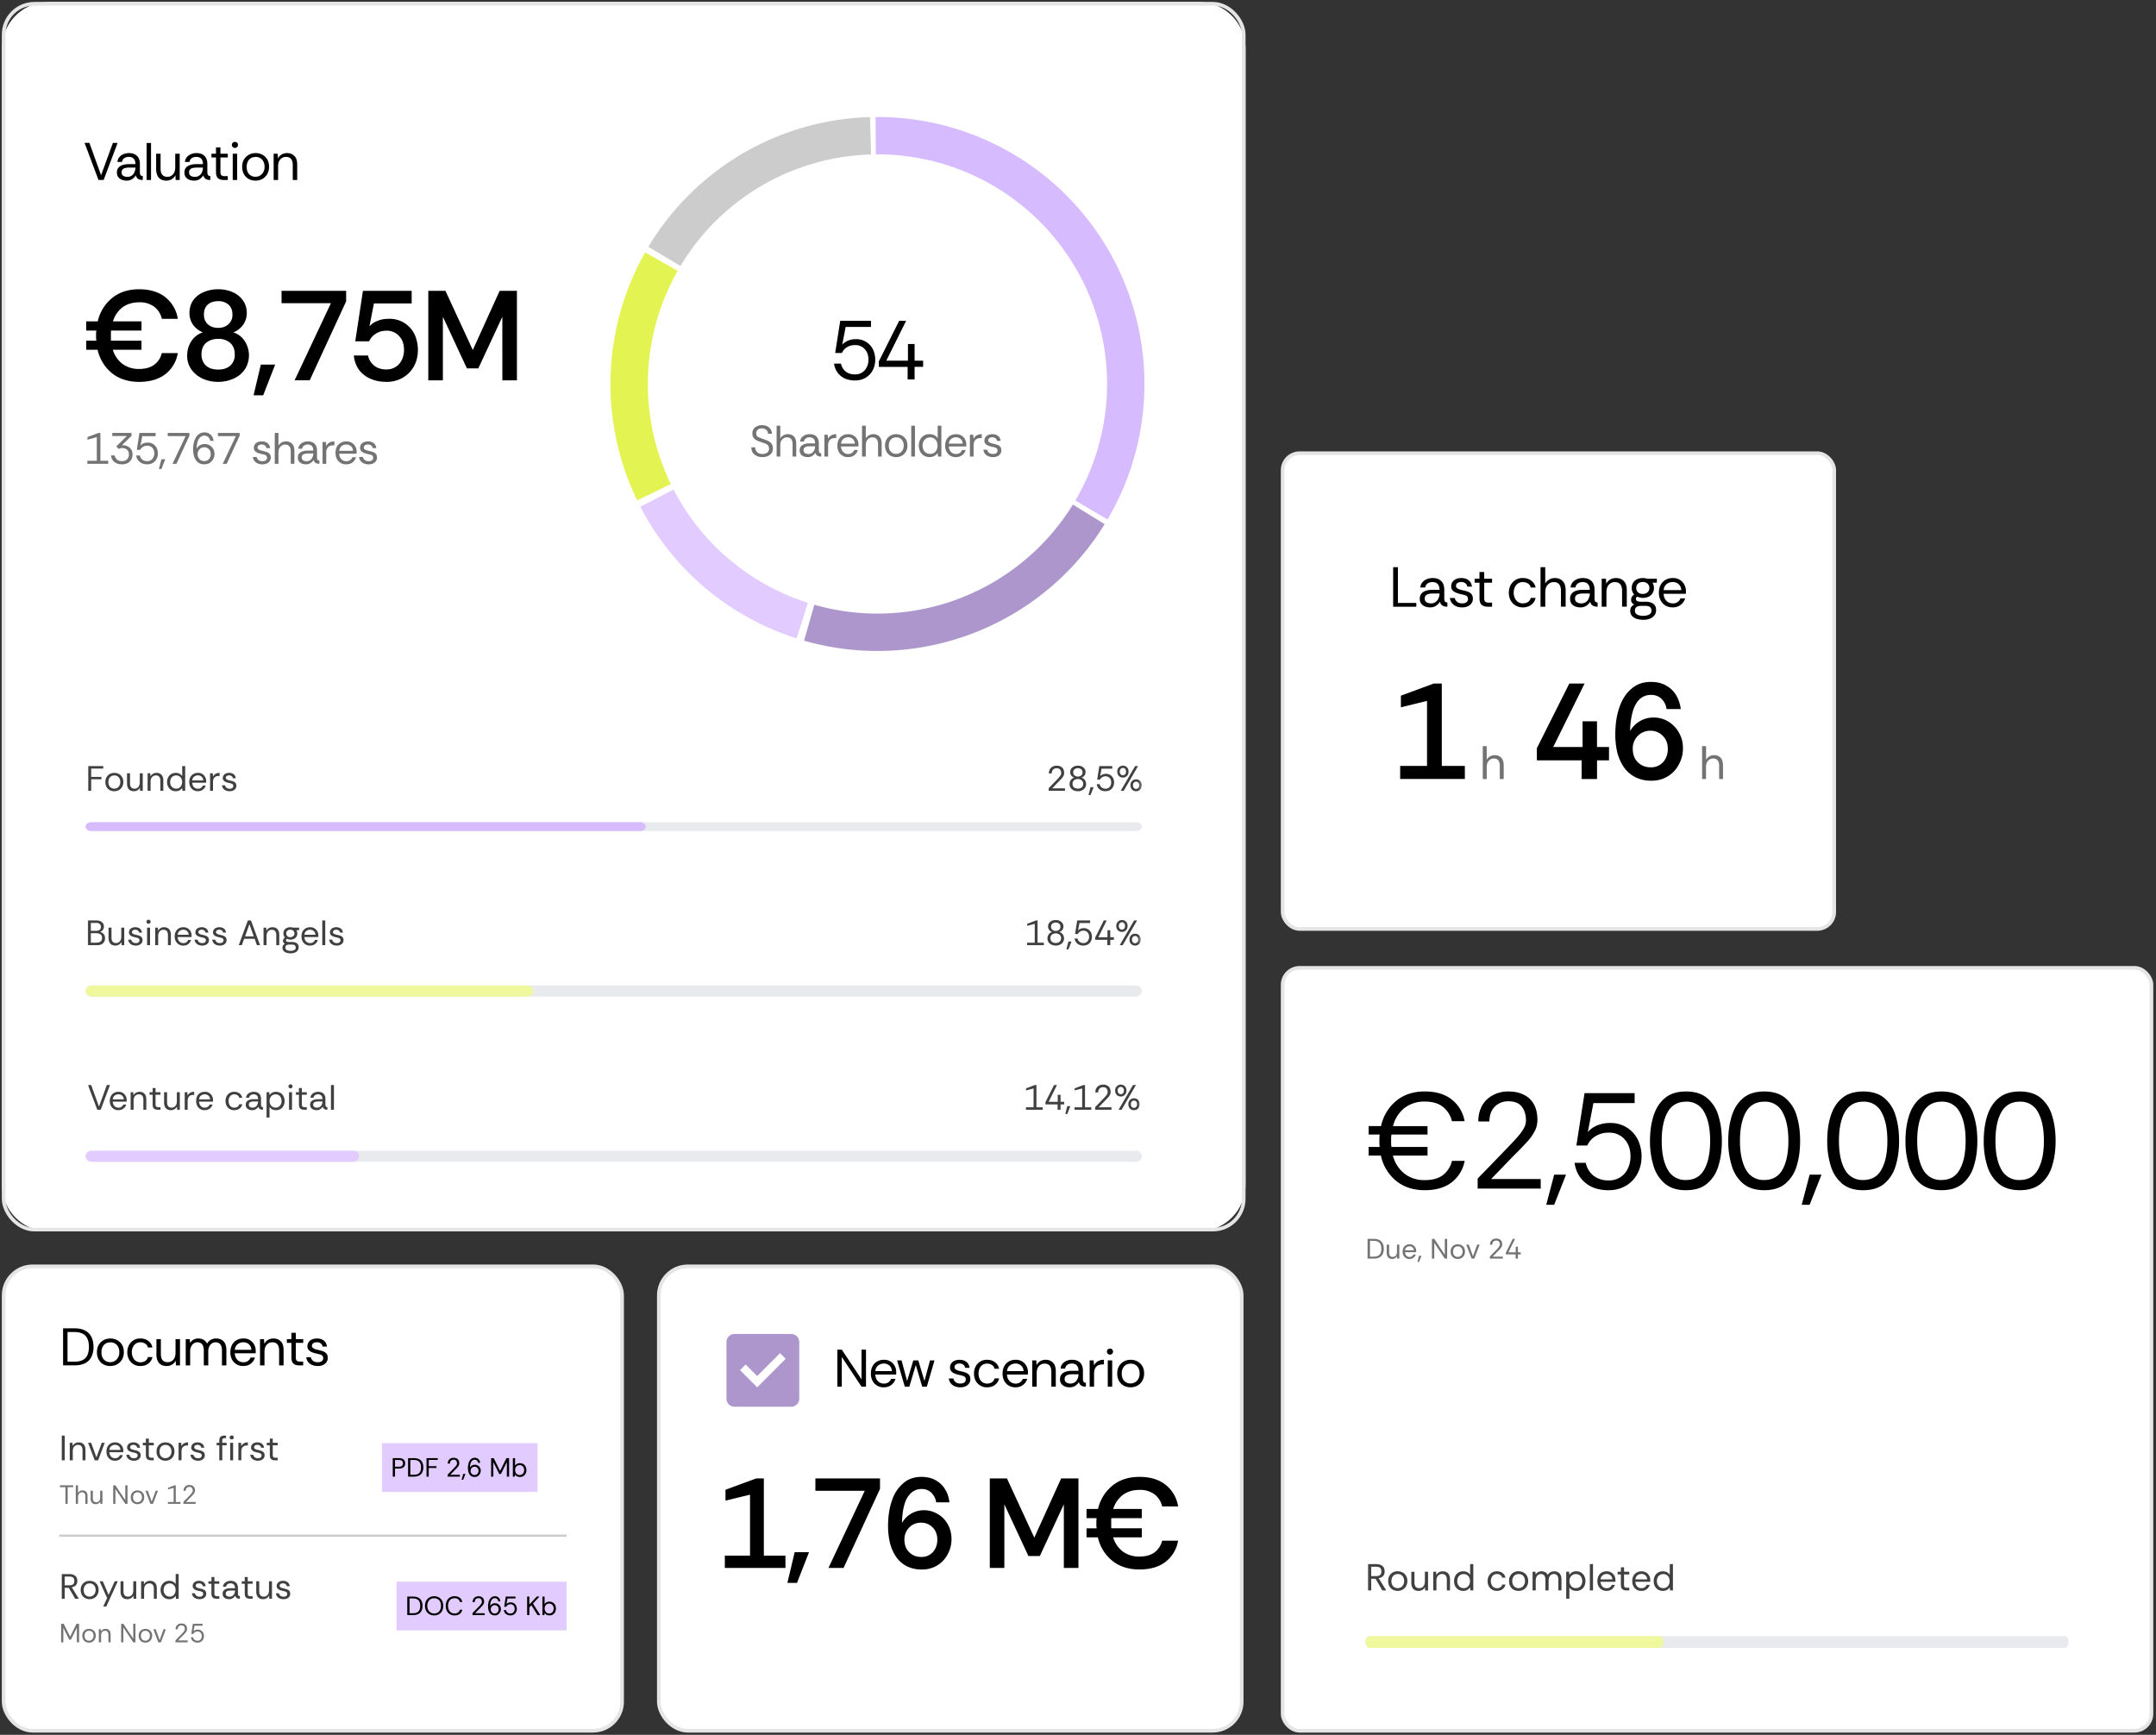
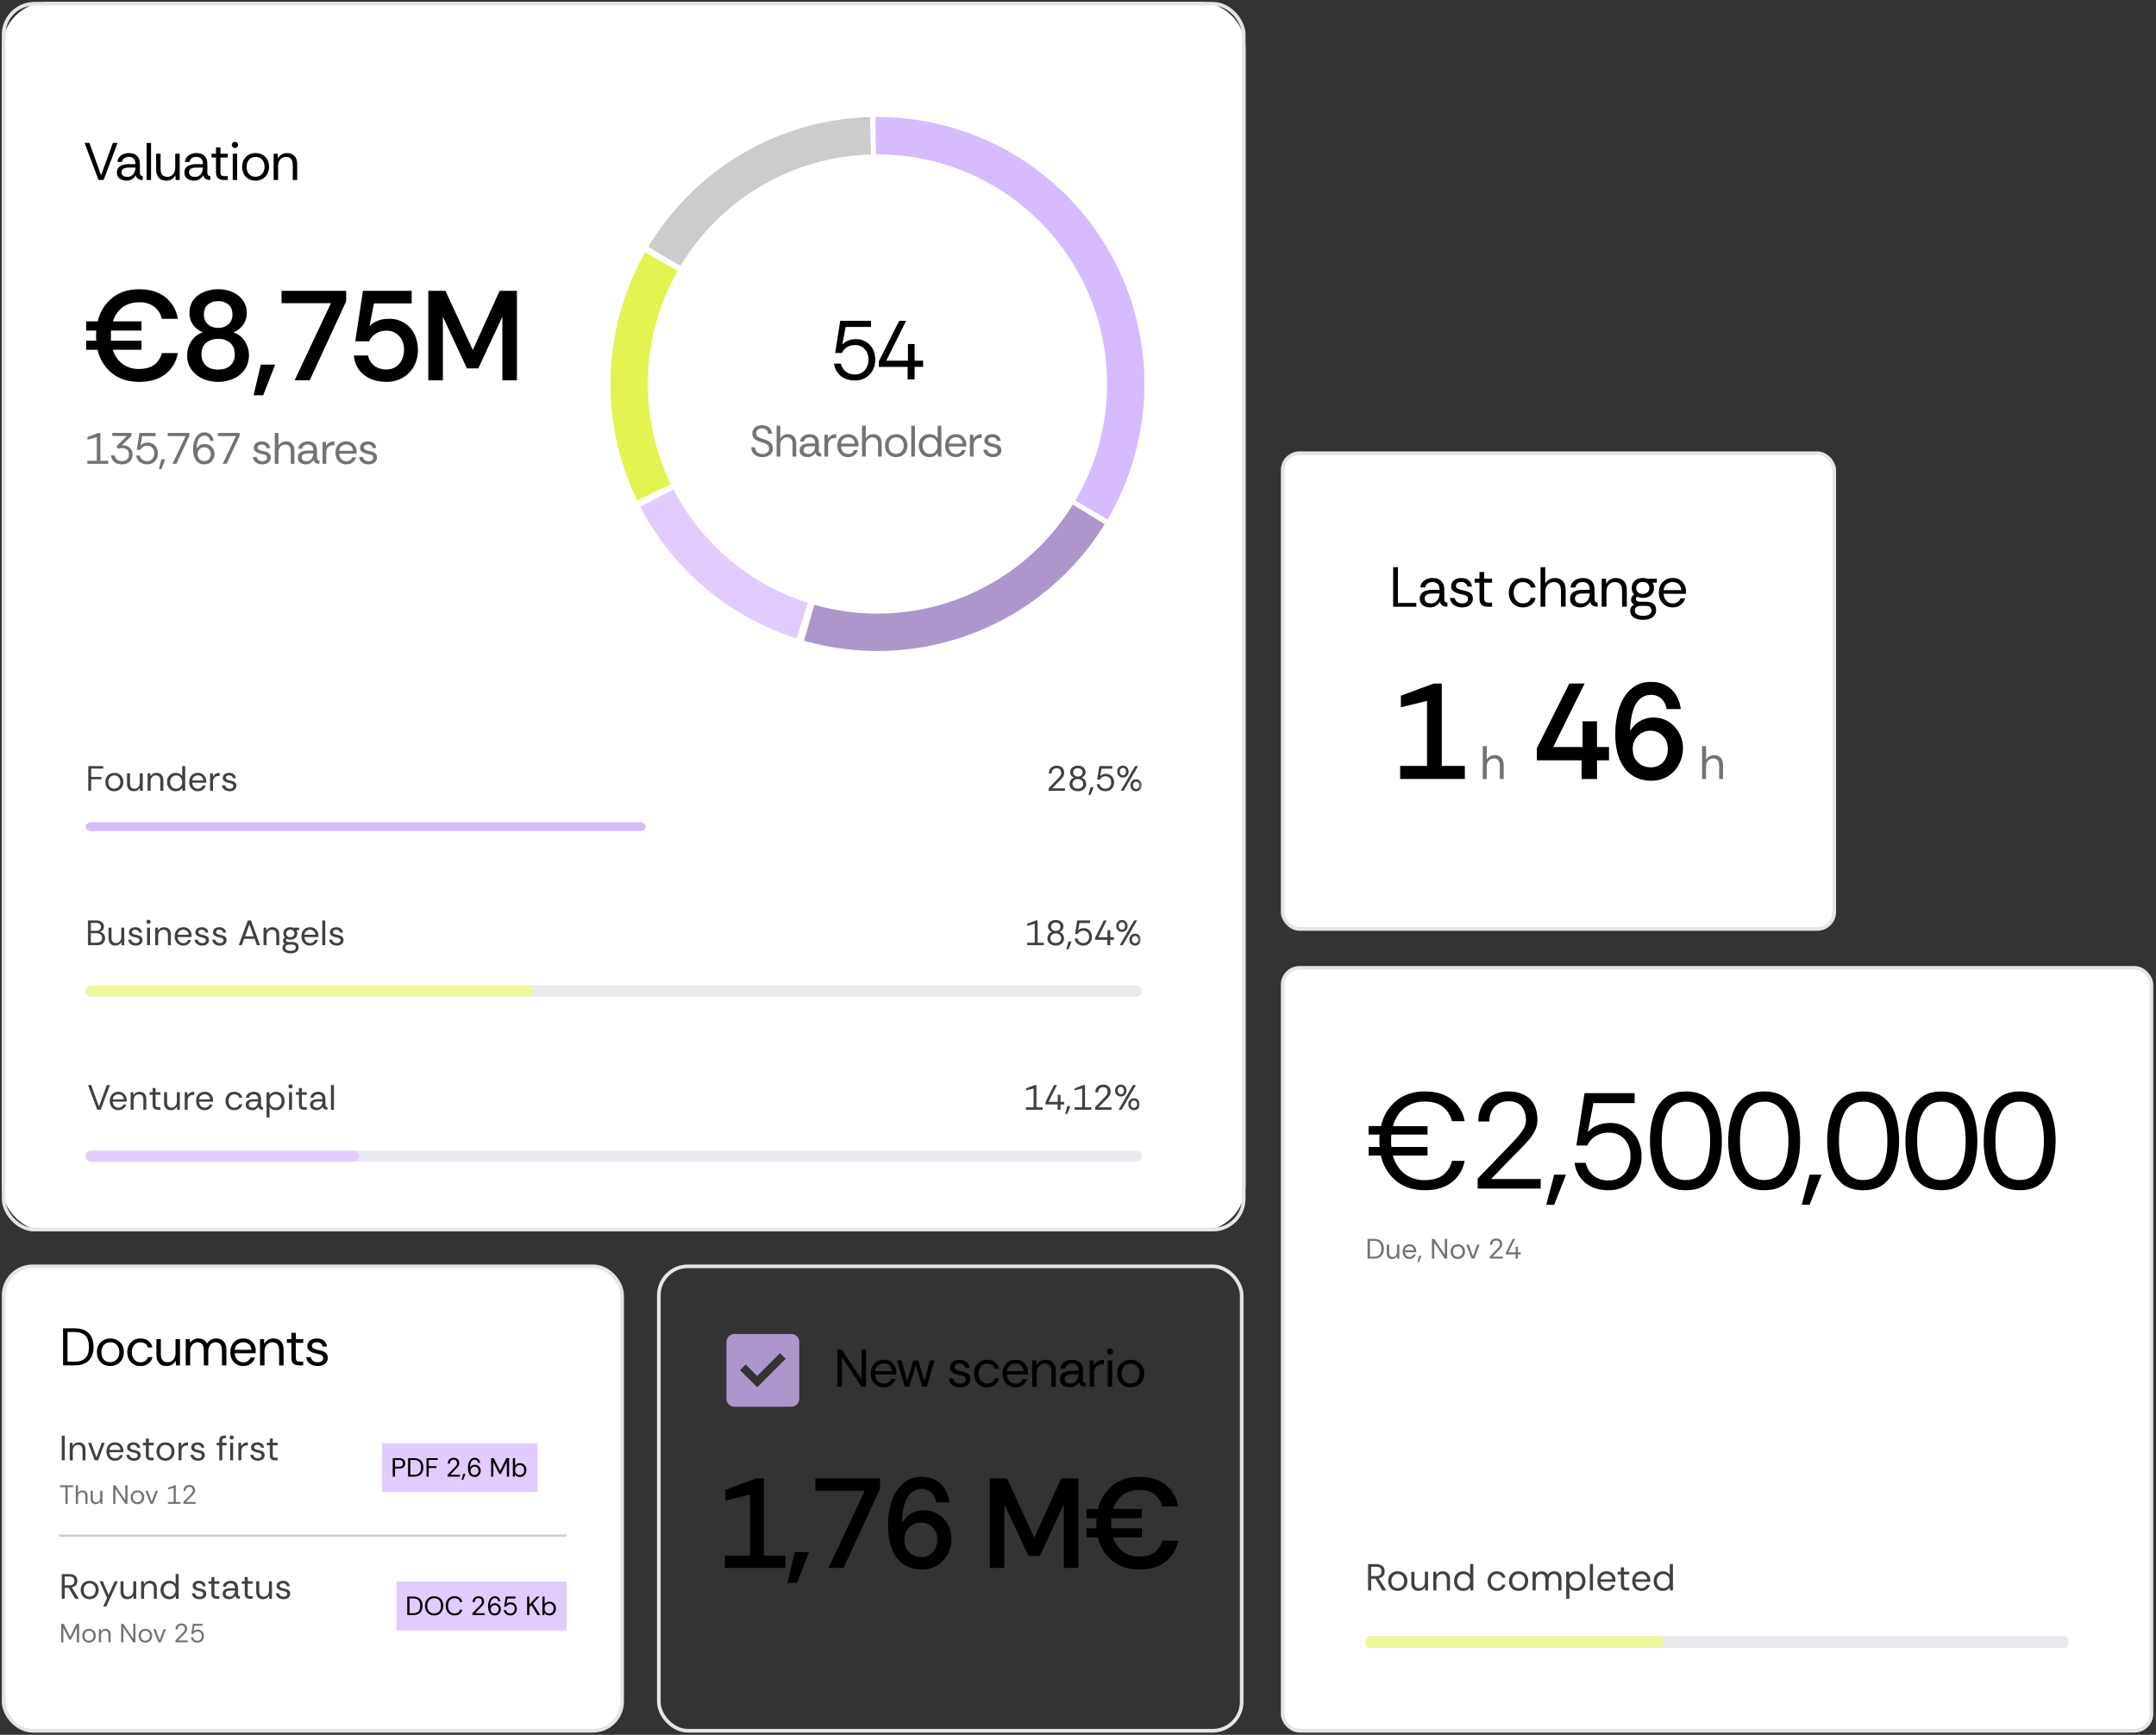
<svg xmlns="http://www.w3.org/2000/svg" width="594" height="478" viewBox="0 0 594 478" fill="none">
  <rect x="0" y="0" width="594" height="478" fill="#333333" stroke="none" />
  <g clip-path="url(#clip0_31_5579)">
    <g clip-path="url(#clip1_31_5579)">
      <g clip-path="url(#clip2_31_5579)">
        <path fill-rule="evenodd" clip-rule="evenodd" d="M.5 13.51C.5 6.34 6.31.53 13.48.53h316.7c7.17 0 12.98 5.81 12.98 12.98v312.8c0 7.18-5.8 12.99-12.98 12.99H13.48A12.98 12.98 0 01.5 326.32V13.5z" fill="#fff" />
        <path d="M321.91 19.97H153.85v160.8h168.06V19.98z" fill="#fff" />
        <path d="M241.23 32.24a73.56 73.56 0 0163.9 110.89l-8.87-5.23a63.27 63.27 0 00-54.96-95.37l-.07-10.3z" fill="#D7BBFF" />
        <path d="M304.35 144.43a73.56 73.56 0 01-82.82 32.1l2.83-9.9a63.26 63.26 0 0071.23-27.6l8.76 5.4z" fill="#AC96CC" />
        <path d="M219.47 175.9a73.56 73.56 0 01-43.05-36.28l9.15-4.74a63.27 63.27 0 0037.02 31.21l-3.12 9.82z" fill="#E2CCFF" />
        <path d="M175.55 137.88a73.58 73.58 0 012.2-68.34l8.95 5.08a63.28 63.28 0 00-1.88 58.76l-9.27 4.5z" fill="#E3F352" />
        <path d="M178.64 68a73.56 73.56 0 0161.06-35.74l.28 10.3a63.26 63.26 0 00-52.5 30.73L178.63 68z" fill="#CCC" />
-         <path d="M334.05 202.24H4.15V311.6h329.9V202.24z" fill="#fff" />
        <mask id="a" style="mask-type:luminance" maskUnits="userSpaceOnUse" x="23" y="202" width="292" height="25">
          <path d="M314.68 202.02H23.85v24.17h290.83v-24.17z" fill="#fff" />
        </mask>
        <g mask="url(#a)">
          <path d="M314.68 202.02H23.85v24.17h290.83v-24.17z" fill="#fff" />
          <path d="M24.3 217.9v-6.81h4.15v.67h-3.33v2.3h2.83v.65h-2.83v3.18h-.81zm7.17.1a2.27 2.27 0 01-2.1-1.16 2.72 2.72 0 01-.33-1.37c0-.51.1-.96.32-1.33.22-.38.51-.67.88-.88.38-.2.8-.3 1.27-.3.44 0 .85.09 1.22.28.38.2.68.48.9.86.23.38.35.83.35 1.37 0 .5-.11.93-.33 1.31-.2.38-.5.69-.89.9-.38.22-.8.33-1.3.33zm0-.7c.32 0 .6-.08.85-.23.26-.15.46-.36.6-.64.15-.27.23-.59.23-.96 0-.35-.07-.66-.2-.93a1.51 1.51 0 00-1.45-.88c-.36 0-.66.08-.9.25-.25.16-.43.37-.55.65a2.2 2.2 0 00-.19.91c0 .43.08.78.24 1.05a1.51 1.51 0 001.37.78zm5.4.7c-.37 0-.7-.07-.98-.22a1.6 1.6 0 01-.66-.7 2.71 2.71 0 01-.23-1.2v-2.81h.82v2.73c0 .5.1.88.3 1.13.22.25.53.38.94.38.42 0 .76-.15 1.03-.45.28-.3.42-.74.42-1.3v-2.5h.82v4.83h-.74l-.05-.86c-.16.3-.38.54-.67.72-.3.17-.62.26-1 .26zm3.8-.1v-4.83h.74l.05.86c.15-.3.38-.54.67-.72.3-.17.62-.26 1-.26.56 0 1.01.18 1.35.53.35.34.52.87.52 1.6v2.81h-.82v-2.73c0-.5-.1-.88-.31-1.13-.2-.25-.52-.38-.93-.38-.42 0-.77.16-1.04.46-.28.3-.41.72-.41 1.28v2.5h-.82zm7.76.1c-.5 0-.92-.1-1.27-.33a2.3 2.3 0 01-.83-.92c-.2-.38-.3-.8-.3-1.28 0-.47.1-.9.3-1.27.19-.39.46-.69.82-.9.35-.23.79-.35 1.3-.35.39 0 .74.08 1.04.25.3.16.54.38.71.68v-2.8h.82v6.81h-.74l-.08-.8c-.16.24-.38.45-.67.63-.3.2-.66.29-1.1.29zm.09-.7c.35 0 .66-.08.9-.25.25-.16.43-.38.56-.66.13-.27.2-.58.2-.91 0-.35-.07-.66-.2-.93a1.5 1.5 0 00-.57-.65 1.6 1.6 0 00-.9-.24 1.58 1.58 0 00-1.42.86c-.14.26-.21.58-.21.96s.07.7.22.97.35.49.6.63c.24.15.52.22.82.22zm6 .7a2.24 2.24 0 01-2.06-1.19c-.21-.37-.32-.82-.32-1.33 0-.5.1-.95.3-1.32.2-.38.47-.68.83-.89.36-.21.79-.32 1.26-.32a2.12 2.12 0 011.97 1.12c.2.34.3.72.3 1.14v.21l-.01.25h-3.84c.02.31.1.6.22.85a1.5 1.5 0 001.34.8c.34 0 .62-.08.85-.24.23-.15.4-.36.5-.63h.8a2.14 2.14 0 01-1.14 1.35c-.29.14-.62.2-1 .2zm-1.56-2.97h3.03a1.38 1.38 0 00-.44-1.02 1.5 1.5 0 00-1.03-.37c-.4 0-.74.12-1.04.36-.3.24-.47.58-.52 1.03zm4.92 2.86v-4.82h.74l.07.92c.15-.31.37-.57.68-.76.3-.18.68-.28 1.13-.28v.86h-.23c-.53 0-.92.14-1.18.43-.26.28-.4.69-.4 1.22v2.43h-.8zm5.38.12c-.38 0-.73-.07-1.03-.2a1.9 1.9 0 01-.74-.56c-.18-.25-.3-.54-.34-.87H62c.05.26.18.48.4.66.22.19.51.28.88.28.34 0 .6-.07.76-.22a.7.7 0 00.24-.52c0-.2-.05-.34-.14-.45a.83.83 0 00-.41-.23c-.18-.06-.4-.12-.65-.17a5.74 5.74 0 01-.8-.23 1.8 1.8 0 01-.64-.42.95.95 0 01-.26-.69c0-.28.08-.53.22-.75.14-.21.34-.38.6-.5.27-.13.58-.19.93-.19.52 0 .93.13 1.26.4.33.24.52.6.57 1.08h-.8a.82.82 0 00-.33-.57 1.1 1.1 0 00-.7-.22c-.3 0-.52.06-.69.19a.59.59 0 00-.23.48c0 .13.05.24.14.33.09.1.22.17.39.24.17.06.38.12.6.17.33.07.63.15.9.24.26.1.47.25.63.43.17.18.25.45.25.79 0 .28-.07.54-.23.77-.15.22-.36.4-.64.53-.27.13-.6.2-.98.2zM288.92 217.9v-.72l.15-.16.4-.41c.18-.17.35-.36.54-.56l.58-.59.5-.52c.23-.24.45-.47.63-.69.2-.2.35-.42.47-.62s.18-.4.18-.6c0-.4-.1-.73-.3-.98-.2-.25-.52-.38-.96-.38-.28 0-.52.06-.73.2-.2.12-.35.28-.46.5-.1.21-.16.46-.16.74h-.79c0-.44.1-.81.27-1.13.18-.32.43-.56.75-.74.33-.18.7-.27 1.13-.27.42 0 .79.08 1.09.23.31.15.55.38.72.68.17.3.25.67.25 1.12 0 .3-.07.6-.22.86s-.33.5-.54.73a61.32 61.32 0 01-.98 1l-.51.54-.5.53a32.36 32.36 0 01-.54.55h3.53v.68h-4.5zm8.04.1c-.42 0-.8-.07-1.16-.24a2.09 2.09 0 01-.82-.68c-.2-.3-.3-.64-.3-1.04 0-.41.11-.78.34-1.11.24-.34.55-.56.95-.67a1.64 1.64 0 01-.83-.59c-.2-.27-.29-.57-.29-.9 0-.38.1-.7.28-.97.2-.27.45-.47.77-.62.32-.14.68-.21 1.06-.21.4 0 .76.07 1.08.22.32.15.57.36.76.63a1.63 1.63 0 01-.01 1.85c-.2.27-.48.47-.84.6.4.1.71.32.94.66.24.33.35.7.35 1.11a1.81 1.81 0 01-.67 1.43 2.4 2.4 0 01-1.61.54zm0-.71c.46 0 .82-.12 1.08-.35.26-.24.39-.56.39-.94 0-.45-.14-.78-.43-1a1.6 1.6 0 00-1.04-.35c-.41 0-.76.12-1.05.34-.28.23-.42.56-.42 1 0 .4.13.7.4.95.26.23.62.35 1.07.35zm0-3.32c.36 0 .67-.1.91-.3.26-.22.38-.5.38-.84 0-.39-.12-.68-.38-.87-.25-.2-.55-.3-.91-.3s-.66.1-.91.3c-.25.2-.37.48-.37.87 0 .34.12.62.37.83.24.2.55.31.91.31zm2.93 5.08l.57-2.15h.84l-.84 2.15h-.57zm4.69-1.04c-.44 0-.83-.08-1.18-.24a2.17 2.17 0 01-.84-.68c-.21-.3-.34-.64-.4-1.04h.8c.08.38.26.68.55.92.28.22.64.34 1.07.34a1.44 1.44 0 001.37-.84c.13-.26.2-.55.2-.87 0-.5-.14-.92-.43-1.23a1.44 1.44 0 00-1.1-.47c-.38 0-.7.09-.97.26-.26.17-.46.39-.58.66h-.78l.58-3.73h3.57v.7h-2.94l-.4 2.08c.16-.2.38-.35.65-.47.28-.12.6-.19.95-.19a2.16 2.16 0 012.16 1.73c.05.2.08.42.08.65 0 .47-.1.89-.3 1.25-.2.36-.47.65-.83.86-.35.2-.76.3-1.24.3zm4.19-.12l3.96-6.8h.81l-3.95 6.8h-.82zm.6-3.64c-.29 0-.55-.07-.8-.2a1.5 1.5 0 01-.55-.57c-.13-.25-.2-.54-.2-.87a1.53 1.53 0 01.78-1.44c.24-.13.5-.2.78-.2.3 0 .56.07.79.2.23.13.42.32.55.57.08.12.13.26.16.4.03.15.05.3.05.47 0 .34-.07.63-.22.88a1.53 1.53 0 01-1.34.76zm0-.64c.23 0 .43-.08.6-.25.17-.17.26-.42.26-.75 0-.34-.09-.59-.25-.76a.8.8 0 00-.6-.26.86.86 0 00-.61.26c-.17.17-.26.43-.26.76s.09.58.26.75c.18.17.38.25.6.25zm3.64 4.4a1.5 1.5 0 01-1.35-.77c-.14-.25-.2-.53-.2-.87a1.56 1.56 0 01.77-1.44c.23-.12.5-.19.78-.19.29 0 .55.07.79.2.23.13.41.31.55.56.07.12.12.26.16.4a2.12 2.12 0 01-.16 1.35 1.53 1.53 0 01-1.34.76zm-.01-.63c.23 0 .43-.09.6-.26.18-.17.26-.41.26-.75 0-.33-.08-.59-.25-.75a.84.84 0 00-1.2 0c-.18.16-.27.42-.27.75 0 .34.09.58.26.75.17.17.37.25.6.25z" fill="#404040" />
        </g>
        <path d="M235.53 104.83a6.81 6.81 0 01-2.8-.56 5.12 5.12 0 01-2.93-4.08h1.9c.18.89.61 1.61 1.29 2.17.67.54 1.53.8 2.56.8a3.43 3.43 0 003.25-1.99c.31-.6.47-1.3.47-2.07 0-1.2-.34-2.17-1.02-2.9a3.4 3.4 0 00-2.63-1.12c-.9 0-1.66.2-2.29.6-.63.4-1.09.93-1.38 1.58h-1.85l1.39-8.87h8.47v1.69h-6.97l-.95 4.91c.37-.44.88-.81 1.52-1.1.67-.3 1.42-.44 2.27-.44a5.1 5.1 0 015.12 4.1c.13.48.19.99.19 1.53 0 1.12-.24 2.11-.72 2.98a5.09 5.09 0 01-1.96 2.03c-.83.5-1.81.74-2.93.74zm14.53-.28v-3.46h-7.94v-1.5l5.61-11.2h1.92l-5.47 10.99h5.97v-4.6h1.83v4.6h2.35v1.7h-2.35v3.47h-1.92z" fill="#000" />
        <path d="M210.07 125.95c-.57 0-1.1-.1-1.57-.32a2.66 2.66 0 01-1.1-.9c-.27-.41-.4-.9-.4-1.48h1.07c0 .57.18 1.02.56 1.35.37.33.85.49 1.44.49.52 0 .95-.13 1.29-.38.35-.25.52-.6.52-1.07 0-.31-.06-.57-.17-.75-.1-.2-.27-.36-.49-.48-.21-.13-.49-.25-.82-.36l-1.18-.4c-.4-.15-.75-.31-1.04-.5-.29-.19-.5-.41-.66-.68-.16-.28-.23-.6-.23-.98-.01-.5.1-.93.34-1.27.24-.35.56-.61.97-.79.41-.19.87-.28 1.36-.28.5 0 .95.1 1.35.28a2.24 2.24 0 011.35 2.08h-1.07c0-.43-.15-.78-.46-1.06a1.7 1.7 0 00-1.2-.42c-.44-.02-.81.09-1.12.33-.31.23-.47.57-.47 1.03 0 .3.07.54.19.72.13.17.35.31.65.44.31.13.74.3 1.28.48.39.13.74.27 1.04.41.31.14.57.3.78.5.21.19.38.41.49.68.11.26.17.58.17.96 0 .51-.13.94-.4 1.3-.26.35-.61.62-1.05.8-.43.18-.9.27-1.42.27zm3.9-.15v-8.5h1.01v3.51c.2-.37.5-.66.86-.86.38-.21.78-.32 1.22-.32.7 0 1.25.22 1.68.66.42.43.63 1.1.63 1.99v3.52h-1.01v-3.41c0-.63-.13-1.1-.39-1.41-.25-.32-.63-.47-1.13-.47-.53 0-.97.19-1.32.57-.36.37-.54.9-.54 1.6v3.12h-1.02zm8.59.15c-.42 0-.8-.07-1.13-.2a1.84 1.84 0 01-.82-.63c-.2-.28-.3-.63-.3-1.03 0-.47.13-.84.37-1.12a2 2 0 01.96-.6c.4-.14.84-.2 1.3-.2h1.63c0-.42-.07-.75-.22-1a1.21 1.21 0 00-.54-.52c-.23-.1-.48-.16-.76-.16-.4 0-.74.1-1.03.3-.28.18-.46.47-.53.87h-1.05c.04-.44.19-.8.44-1.1.25-.3.56-.53.95-.69.38-.16.8-.24 1.22-.24.61 0 1.1.11 1.47.34.38.22.65.52.82.89.17.37.25.78.25 1.24v1.84c0 .3.04.53.11.69.08.15.26.24.56.28v.9a2.6 2.6 0 01-.73-.1 1.4 1.4 0 01-.56-.34 1.45 1.45 0 01-.31-.64c-.2.34-.48.63-.84.87a2.2 2.2 0 01-1.26.35zm.15-.86c.4 0 .75-.1 1.02-.3.28-.22.49-.48.62-.8.15-.33.22-.67.22-1.02v-.01h-1.54c-.28 0-.55.03-.8.1-.25.05-.46.16-.61.33-.16.15-.23.37-.23.65 0 .37.13.63.39.8.26.17.57.25.93.25zm4.42.71v-6.02h.92l.09 1.15c.18-.4.47-.71.85-.95.38-.23.85-.35 1.4-.35v1.07h-.27c-.67 0-1.16.18-1.49.53-.32.36-.48.87-.48 1.54v3.03h-1.02zm6.53.15a2.81 2.81 0 01-2.58-1.48 3.47 3.47 0 01-.38-1.68c0-.63.12-1.18.36-1.65.25-.48.6-.85 1.05-1.1.45-.28.98-.4 1.57-.4a2.65 2.65 0 012.47 1.4c.25.41.37.88.37 1.41v.27c0 .06 0 .16-.02.3h-4.8c.03.4.12.75.28 1.07a1.86 1.86 0 001.68 1c.42 0 .78-.1 1.06-.3.28-.19.49-.45.62-.79h1a2.6 2.6 0 01-1.43 1.69c-.35.17-.77.26-1.25.26zm-1.94-3.72h3.79a1.73 1.73 0 00-.56-1.28c-.35-.3-.78-.46-1.29-.46-.48 0-.92.15-1.3.45-.37.3-.59.72-.64 1.3zm5.78 3.57v-8.5h1.03v3.51c.2-.37.49-.66.86-.86.37-.21.78-.32 1.21-.32.7 0 1.26.22 1.68.66.42.43.63 1.1.63 1.99v3.52h-1v-3.41c0-.63-.14-1.1-.4-1.41-.25-.32-.62-.47-1.13-.47-.52 0-.96.19-1.32.57-.36.37-.53.9-.53 1.6v3.12h-1.03zm9.38.15c-.55 0-1.06-.12-1.52-.37a2.84 2.84 0 01-1.1-1.08 3.4 3.4 0 01-.42-1.72c0-.64.13-1.2.4-1.67s.64-.83 1.1-1.09c.48-.26 1-.39 1.59-.39.55 0 1.06.12 1.53.37.47.24.84.6 1.13 1.06.28.47.42 1.05.42 1.72a3.3 3.3 0 01-.4 1.64c-.27.48-.64.85-1.12 1.13-.47.27-1 .4-1.61.4zm0-.89c.4 0 .75-.1 1.07-.28.31-.2.56-.46.75-.8.19-.34.28-.74.28-1.2 0-.44-.08-.83-.24-1.17a1.88 1.88 0 00-1.83-1.1 2 2 0 00-1.13.31c-.3.2-.52.48-.68.82-.15.34-.23.72-.23 1.14 0 .53.1.97.3 1.31a1.9 1.9 0 001.7.97zm4.18.74v-8.5h1.02v8.5h-1.02zm5.07.15a2.9 2.9 0 01-1.6-.43 2.87 2.87 0 01-1.03-1.14 3.48 3.48 0 01-.36-1.6c0-.59.11-1.12.35-1.6a2.8 2.8 0 012.65-1.55c.5 0 .93.1 1.31.3.38.2.68.5.89.85v-3.48h1.02v8.5h-.93l-.1-1a2.49 2.49 0 01-2.21 1.14zm.1-.89c.45 0 .83-.1 1.14-.3.3-.21.53-.49.69-.83.16-.35.24-.73.24-1.14 0-.44-.08-.83-.24-1.17-.16-.34-.4-.6-.7-.8-.31-.2-.69-.3-1.12-.3a1.98 1.98 0 00-1.8 1.07c-.17.33-.26.73-.26 1.2s.1.88.28 1.21c.19.35.44.6.74.8.32.17.66.26 1.04.26zm7.14.89a2.81 2.81 0 01-2.58-1.48 3.47 3.47 0 01-.39-1.68c0-.63.12-1.18.37-1.65.25-.48.6-.85 1.04-1.1.46-.28.98-.4 1.58-.4a2.65 2.65 0 012.47 1.4c.24.41.36.88.36 1.41V123.02h-4.8c.01.4.1.75.27 1.07.17.3.4.55.68.73.3.18.63.27 1 .27.42 0 .77-.1 1.06-.3.28-.19.49-.45.61-.79h1.01a2.6 2.6 0 01-1.43 1.69c-.36.17-.77.26-1.25.26zm-1.95-3.72h3.8a1.72 1.72 0 00-.57-1.28c-.34-.3-.77-.46-1.28-.46-.49 0-.92.15-1.3.45-.38.3-.59.72-.65 1.3zm5.8 3.57v-6.02h.91l.09 1.15c.19-.4.47-.71.85-.95.38-.23.85-.35 1.41-.35v1.07h-.28c-.66 0-1.16.18-1.48.53-.33.36-.49.87-.49 1.54v3.03h-1.02zm6.35.15c-.48 0-.9-.08-1.29-.24a2.4 2.4 0 01-.92-.7c-.23-.32-.37-.68-.43-1.09h1.05c.06.32.23.6.5.83.27.22.64.34 1.1.34.43 0 .75-.1.95-.27.2-.19.3-.4.3-.66 0-.24-.06-.43-.18-.56a1.04 1.04 0 00-.5-.29 6.94 6.94 0 00-.82-.2 7.08 7.08 0 01-1-.3c-.32-.13-.6-.3-.8-.52a1.2 1.2 0 01-.32-.86c0-.36.1-.67.27-.94.18-.26.43-.47.75-.63.33-.15.72-.23 1.17-.23.64 0 1.16.16 1.57.49.41.31.65.77.71 1.36h-1c-.05-.31-.18-.55-.4-.72a1.36 1.36 0 00-.9-.27c-.36 0-.64.08-.84.23-.2.16-.3.36-.3.61 0 .16.06.3.18.42.1.1.27.2.48.29.22.08.48.15.77.22.4.08.77.18 1.1.3.34.12.6.3.8.53.2.23.3.56.3.99.02.36-.08.67-.27.96-.19.28-.46.5-.8.67-.34.16-.75.24-1.23.24z" fill="#737373" />
        <path d="M38.34 105.22c-3 0-5.5-.8-7.5-2.4a11.53 11.53 0 01-3.95-6.45h-3.14v-2.5h2.79l-.07-.7v-.68-.74l.07-.67h-2.79v-2.53h3.18a11.52 11.52 0 013.94-6.42c1.98-1.62 4.47-2.43 7.47-2.43 2.94 0 5.32.72 7.16 2.15a9.4 9.4 0 013.49 6h-4.4a5.73 5.73 0 00-2.09-3.32 6.5 6.5 0 00-4.16-1.23c-1.8 0-3.33.46-4.58 1.37a7.61 7.61 0 00-2.64 3.88h7.86v2.53h-8.39c-.02.22-.03.44-.03.67v1.44c0 .24 0 .47.03.68h8.39v2.5h-7.9a7.72 7.72 0 002.68 3.91 7.52 7.52 0 004.58 1.38c1.74 0 3.13-.4 4.16-1.17a5.55 5.55 0 002.08-3.2h4.4a9.19 9.19 0 01-3.48 5.85c-1.84 1.38-4.22 2.08-7.16 2.08zm21.76 0c-1.55 0-2.98-.3-4.27-.89a7.86 7.86 0 01-3.1-2.53 6.36 6.36 0 01-1.16-3.8c0-1.49.37-2.8 1.13-3.96.75-1.17 1.8-2 3.17-2.46a6.2 6.2 0 01-2.72-2.15 5.48 5.48 0 01-.95-3.14c0-1.4.35-2.6 1.06-3.6a6.66 6.66 0 012.89-2.21 9.86 9.86 0 013.95-.78 9.7 9.7 0 013.94.78 6.66 6.66 0 012.86 2.25c.73.99 1.09 2.18 1.09 3.56a5.5 5.5 0 01-.99 3.17 5.98 5.98 0 01-2.71 2.12 5.78 5.78 0 013.17 2.46 7.17 7.17 0 01.42 6.98 6.75 6.75 0 01-1.86 2.3 8.5 8.5 0 01-2.72 1.4c-1 .33-2.08.5-3.2.5zm.03-3.39c1.39 0 2.5-.36 3.31-1.09a3.95 3.95 0 001.24-3.07c0-1.4-.43-2.47-1.27-3.2a4.76 4.76 0 00-3.28-1.1c-1.36 0-2.48.37-3.35 1.1-.84.73-1.27 1.8-1.27 3.2 0 1.23.4 2.22 1.17 3 .8.77 1.95 1.16 3.45 1.16zm-.03-11.49c1.15 0 2.09-.32 2.81-.98a3.38 3.38 0 001.13-2.68c0-1.2-.36-2.11-1.09-2.75a4.19 4.19 0 00-2.85-.95c-1.18 0-2.13.32-2.86.95-.7.64-1.06 1.55-1.06 2.75 0 1.13.37 2.02 1.1 2.68.73.66 1.66.98 2.82.98zm9.76 18.58l2-8.46h3.95l-3.3 8.46h-2.65zm11.31-4.13l10-21.25h-13.6v-3.41h17.8v2.89l-10.04 21.77h-4.16zm25.23.42c-1.64 0-3.1-.29-4.4-.88a7.86 7.86 0 01-3.14-2.5 7.92 7.92 0 01-1.37-3.87h3.91c.23 1.12.8 2.05 1.7 2.78.88.7 2 1.06 3.34 1.06.99 0 1.84-.24 2.57-.7a4.68 4.68 0 001.7-1.95c.4-.82.6-1.75.6-2.78 0-1.6-.47-2.87-1.38-3.8a4.46 4.46 0 00-3.42-1.45c-1.15 0-2.15.28-3 .85a4.5 4.5 0 00-1.8 2.07h-3.83l2.11-13.91h13.43v3.48h-10.4l-1.23 6.31a5.47 5.47 0 012.15-1.48c.94-.4 2-.6 3.17-.6a7.7 7.7 0 014.33 1.17c1.2.77 2.12 1.8 2.75 3.06a10.45 10.45 0 01.95 4.27c0 1.71-.36 3.24-1.09 4.58a8.18 8.18 0 01-3.06 3.13 8.73 8.73 0 01-4.59 1.17zm11.6-.42V80.13h4.72l7.54 16.31 7.4-16.31h4.76v24.66h-4.02V87.28l-6.62 14.23h-3.14l-6.62-14.23v17.51H118z" fill="#000" />
        <path d="M24.06 127.8v-.85h2.61v-6.5l-2.57.7v-.72l3.02-1.14h.54v7.66h2.16v.84h-5.76zm9.52.14c-.56 0-1.05-.1-1.48-.3a2.7 2.7 0 01-1.04-.84 2.8 2.8 0 01-.48-1.32h.99c.1.45.32.83.65 1.13.33.3.79.45 1.36.45.63 0 1.1-.17 1.44-.52.34-.35.5-.79.5-1.32 0-.58-.17-1.02-.53-1.32-.35-.3-.81-.45-1.4-.45a1.83 1.83 0 00-.9.26l-.64-.72 2.93-2.86h-4.05v-.84h5.3v.8l-2.65 2.61a2.8 2.8 0 012 .54c.3.2.51.48.68.81.17.33.25.72.25 1.15a2.8 2.8 0 01-.38 1.49c-.24.4-.58.71-1.02.93-.43.21-.94.32-1.53.32zm6.96 0c-.54 0-1.03-.1-1.47-.3a2.7 2.7 0 01-1.54-2.14h1c.1.47.32.85.67 1.14.36.28.81.42 1.35.42a1.8 1.8 0 001.71-1.05c.17-.32.25-.68.25-1.09 0-.63-.18-1.14-.54-1.53a1.8 1.8 0 00-1.38-.58c-.47 0-.87.1-1.2.32-.34.2-.58.48-.73.82h-.97l.72-4.66h4.46v.88H39.2l-.5 2.6c.2-.24.47-.44.8-.6.36-.14.75-.22 1.2-.22a2.68 2.68 0 012.7 2.16c.06.25.1.52.1.8 0 .6-.13 1.12-.38 1.57-.25.45-.6.81-1.04 1.07-.43.26-.95.39-1.54.39zm3.23 1.3l.7-2.69h1.06l-1.06 2.69h-.7zm3.76-1.45l3.61-7.63h-4.93v-.87h5.98v.76l-3.58 7.74h-1.08zm8.8.15c-.58 0-1.07-.11-1.48-.34a2.8 2.8 0 01-.96-.94 4.5 4.5 0 01-.52-1.3 7.57 7.57 0 01.2-3.95c.25-.71.6-1.27 1.08-1.66.22-.2.48-.35.75-.45.28-.1.59-.16.91-.16.5 0 .93.1 1.29.32a2.35 2.35 0 011.1 1.4c.07.2.12.4.15.61h-.93a1.75 1.75 0 00-.56-1.06 1.53 1.53 0 00-1.06-.38c-.38 0-.73.12-1.04.38a2.5 2.5 0 00-.77 1.16c-.2.53-.3 1.22-.32 2.08.19-.38.47-.7.85-.94a2.6 2.6 0 011.43-.36 2.66 2.66 0 012.65 2.73 2.95 2.95 0 01-1.3 2.45c-.41.27-.9.4-1.48.4zm-.07-.9c.38 0 .7-.09.98-.26.26-.17.47-.4.6-.7.15-.3.22-.6.22-.95 0-.57-.17-1.03-.52-1.37a1.71 1.71 0 00-1.28-.52c-.35 0-.67.09-.94.26-.28.18-.5.42-.65.7a2.15 2.15 0 000 1.9c.16.3.37.53.65.7.27.16.59.24.94.24zm5.11.75l3.61-7.63h-4.93v-.87h5.98v.76l-3.57 7.74h-1.09zm10.93.15c-.48 0-.9-.08-1.29-.25-.38-.16-.69-.4-.92-.7-.23-.3-.37-.67-.43-1.08h1.05c.06.31.23.59.5.83.27.22.64.34 1.1.34.43 0 .75-.1.95-.27.2-.19.3-.4.3-.66 0-.24-.06-.43-.18-.56a1.04 1.04 0 00-.5-.29 7.16 7.16 0 00-.82-.2 6.98 6.98 0 01-1-.3c-.32-.13-.59-.3-.8-.52a1.2 1.2 0 01-.32-.86 1.65 1.65 0 011.02-1.57c.34-.15.73-.23 1.17-.23.64 0 1.16.16 1.57.49.41.31.65.77.72 1.36H73.4c-.04-.31-.18-.55-.4-.72a1.36 1.36 0 00-.9-.27c-.36 0-.64.08-.84.23-.2.16-.3.36-.3.61 0 .16.06.3.18.41.11.12.27.21.48.3.22.08.48.15.77.21.4.09.77.19 1.1.3.34.13.6.3.8.54.2.23.31.56.31.99 0 .35-.08.67-.28.96-.19.28-.45.5-.8.66-.34.17-.75.25-1.23.25zm3.4-.15v-8.5h1.02v3.5a2.42 2.42 0 012.08-1.18c.7.01 1.26.23 1.68.67.42.42.63 1.09.63 1.99v3.52h-1v-3.41c0-.63-.14-1.1-.4-1.41-.25-.32-.62-.47-1.13-.47-.52 0-.96.19-1.32.57-.36.37-.54.9-.54 1.6v3.12H75.7zm8.6.15a3 3 0 01-1.13-.2 1.85 1.85 0 01-.82-.63c-.2-.28-.29-.63-.29-1.03 0-.47.12-.84.37-1.12a2 2 0 01.96-.6c.4-.14.83-.2 1.3-.2h1.63c0-.42-.08-.75-.22-1a1.22 1.22 0 00-.55-.52c-.23-.1-.48-.16-.75-.16-.4 0-.75.1-1.04.3-.28.18-.46.47-.53.87h-1.05c.04-.44.19-.8.44-1.1.25-.3.57-.53.95-.69.39-.16.8-.24 1.23-.24.6 0 1.1.11 1.47.34.37.22.64.51.81.89.17.37.26.78.26 1.24v1.84c0 .3.03.53.1.68.08.16.26.25.56.28v.9c-.26 0-.5-.03-.72-.1a1.4 1.4 0 01-.56-.33 1.45 1.45 0 01-.32-.64c-.2.34-.48.63-.84.87a2.2 2.2 0 01-1.26.35zm.16-.86c.4 0 .74-.1 1.02-.3.27-.22.48-.49.62-.81.14-.32.22-.66.22-1v-.02h-1.55c-.28 0-.55.03-.8.1-.25.05-.45.16-.6.32-.16.16-.24.38-.24.66 0 .36.13.63.39.8.26.17.57.25.94.25zm4.41.71v-6.02h.92l.09 1.15c.19-.4.47-.71.85-.95.38-.23.85-.35 1.4-.35v1.07h-.27c-.66 0-1.16.18-1.48.53-.33.36-.49.87-.49 1.53v3.04h-1.02zm6.53.15a2.8 2.8 0 01-2.58-1.48 3.47 3.47 0 01-.38-1.68c0-.63.12-1.18.36-1.65.26-.48.6-.85 1.05-1.1.45-.28.98-.41 1.58-.41.57 0 1.06.13 1.48.38a2.8 2.8 0 011.35 2.44v.27l-.01.3h-4.8c.02.4.12.75.28 1.07.17.3.4.55.68.73.29.18.62.27 1 .27.42 0 .77-.1 1.05-.3.29-.19.5-.45.62-.79h1.01a2.68 2.68 0 01-1.43 1.7c-.36.16-.78.25-1.26.25zm-1.94-3.72h3.8a1.72 1.72 0 00-.57-1.28c-.35-.3-.78-.46-1.29-.46-.48 0-.92.15-1.3.45-.37.3-.58.72-.64 1.29zm8.1 3.72c-.48 0-.91-.08-1.3-.25-.37-.16-.68-.4-.91-.7-.23-.3-.37-.67-.43-1.08h1.05c.06.31.23.59.5.83.27.22.64.34 1.1.34.43 0 .74-.1.95-.27.2-.19.3-.4.3-.66 0-.24-.06-.43-.18-.56a1.04 1.04 0 00-.51-.29 7.17 7.17 0 00-.82-.2 7 7 0 01-1-.3c-.32-.13-.58-.3-.8-.52a1.2 1.2 0 01-.31-.86 1.65 1.65 0 011.02-1.57c.33-.15.72-.23 1.17-.23.64 0 1.16.16 1.56.49.42.31.66.77.72 1.36h-1c-.05-.31-.18-.55-.4-.72a1.37 1.37 0 00-.9-.27c-.36 0-.64.08-.85.23-.19.16-.29.36-.29.61 0 .16.06.3.17.41.12.12.28.21.49.3.22.08.47.15.76.21.4.09.78.19 1.11.3.33.13.6.3.8.54.2.23.3.56.3.99.01.35-.08.67-.27.96-.19.28-.46.5-.8.66-.35.17-.76.25-1.23.25z" fill="#737373" />
        <path d="M27.14 49.6L23.3 39.37h1.33l3.22 8.91 3.25-8.9h1.3l-3.84 10.2h-1.42zm7.76.17c-.5 0-.95-.09-1.36-.25-.4-.17-.73-.41-.98-.74a2.14 2.14 0 01-.35-1.24c0-.57.15-1.02.44-1.35.3-.34.68-.58 1.15-.72.49-.16 1-.24 1.56-.24h1.96c0-.5-.09-.9-.27-1.2-.16-.29-.38-.5-.65-.62a2.12 2.12 0 00-.9-.19c-.48 0-.9.12-1.24.35-.35.22-.56.57-.65 1.05h-1.25c.05-.53.22-.97.52-1.33.3-.36.68-.63 1.14-.81.47-.2.96-.3 1.47-.3.73 0 1.32.14 1.77.41.45.27.77.62.98 1.07.2.44.3.94.3 1.48v2.22c0 .36.05.63.13.82.1.18.31.3.67.33v1.08c-.32 0-.6-.04-.87-.11a1.69 1.69 0 01-.67-.41c-.18-.2-.3-.45-.38-.76-.24.4-.58.75-1 1.03-.42.29-.93.43-1.52.43zm.19-1.04a2.01 2.01 0 001.96-1.33c.18-.38.27-.79.27-1.2v-.02h-1.85c-.34 0-.67.04-.97.12-.3.06-.54.2-.73.39-.18.18-.27.45-.27.79 0 .43.15.76.46.96.31.2.69.3 1.13.3zm5.3.86V39.4h1.22v10.2h-1.23zm5.44.18c-.56 0-1.06-.12-1.49-.34a2.38 2.38 0 01-.97-1.05 4.07 4.07 0 01-.35-1.8v-4.22h1.22v4.1c0 .75.16 1.3.47 1.69.31.38.78.57 1.4.57a2 2 0 001.54-.67c.42-.46.63-1.1.63-1.94v-3.75h1.23v7.23H48.4l-.07-1.3c-.24.46-.57.82-1.01 1.08-.44.27-.93.4-1.49.4zm7.66 0c-.5 0-.95-.09-1.35-.25-.41-.17-.74-.41-.98-.74a2.14 2.14 0 01-.35-1.24c0-.57.14-1.02.44-1.35.29-.34.67-.58 1.15-.72.48-.16 1-.24 1.56-.24h1.95c0-.5-.09-.9-.26-1.2-.17-.29-.38-.5-.66-.62a2.12 2.12 0 00-.9-.19c-.48 0-.89.12-1.24.35-.34.22-.55.57-.64 1.05h-1.26c.05-.53.23-.97.53-1.33.3-.36.68-.63 1.14-.81.46-.2.95-.3 1.47-.3.73 0 1.32.14 1.76.41.45.27.78.62.98 1.07.2.44.3.94.3 1.48v2.22c0 .36.05.63.14.82.09.18.3.3.67.33v1.08c-.32 0-.61-.04-.88-.11a1.69 1.69 0 01-.67-.41c-.17-.2-.3-.45-.38-.76-.24.4-.57.75-1 1.03-.42.29-.93.43-1.52.43zm.2-1.04a2.01 2.01 0 001.96-1.33c.17-.38.26-.79.26-1.2v-.02h-1.85c-.34 0-.66.04-.96.12-.3.06-.55.2-.73.39-.19.18-.28.45-.28.79 0 .43.16.76.47.96.3.2.68.3 1.12.3zm7.95.86c-.66 0-1.18-.16-1.56-.48-.38-.32-.57-.9-.57-1.73v-3.99h-1.26v-1.03h1.26v-1.74h1.22v1.74h2.03v1.03h-2.03v3.99c0 .45.1.76.28.93.18.15.51.23.98.23h.77v1.05h-1.12zm3.08-8.83a.86.86 0 01-.6-.24.86.86 0 01-.24-.61.8.8 0 01.23-.58.86.86 0 01.61-.24c.24 0 .44.08.6.24.17.15.25.35.25.58 0 .24-.08.45-.25.61a.84.84 0 01-.6.24zm-.6 8.83v-7.23h1.22v7.23H64.1zm6.25.18c-.66 0-1.27-.15-1.82-.44-.56-.3-1-.73-1.33-1.3a4.08 4.08 0 01-.5-2.07c0-.77.17-1.43.49-2 .33-.56.77-1 1.32-1.3.57-.32 1.2-.48 1.9-.48.67 0 1.28.15 1.84.44.56.3 1.01.72 1.35 1.29.34.56.51 1.24.51 2.05 0 .74-.16 1.4-.48 1.97a3.52 3.52 0 01-1.34 1.36c-.56.32-1.21.48-1.94.48zm0-1.07c.48 0 .9-.11 1.28-.33.38-.24.68-.56.9-.97.23-.4.34-.88.34-1.44 0-.52-.1-1-.29-1.4a2.26 2.26 0 00-2.19-1.31c-.53 0-.98.12-1.35.36a2.3 2.3 0 00-.82.98c-.18.4-.28.87-.28 1.37 0 .64.12 1.17.35 1.58a2.27 2.27 0 002.06 1.16zm5.02.9v-7.24h1.11l.08 1.3c.23-.46.56-.82 1-1.08.44-.26.93-.4 1.49-.4.85 0 1.53.27 2.04.8.52.5.77 1.3.77 2.38v4.23h-1.22v-4.1c0-.74-.16-1.3-.47-1.69-.31-.38-.78-.57-1.4-.57-.62 0-1.14.23-1.56.69-.4.45-.61 1.09-.61 1.92v3.75h-1.23z" fill="#000" />
-         <path d="M312.98 226.54H25.2c-.9 0-1.62.55-1.62 1.22 0 .67.73 1.21 1.63 1.21h287.76c.9 0 1.63-.54 1.63-1.21 0-.67-.73-1.22-1.63-1.22z" fill="#E8EAED" />
        <path d="M176.27 226.54H25.22c-.9 0-1.63.55-1.63 1.22 0 .67.73 1.21 1.63 1.21h151.05c.9 0 1.64-.54 1.64-1.21 0-.67-.74-1.22-1.64-1.22z" fill="#D7BBFF" />
        <mask id="b" style="mask-type:luminance" maskUnits="userSpaceOnUse" x="23" y="247" width="292" height="25">
          <path d="M314.42 247.39H23.59v24.16h290.83V247.4z" fill="#fff" />
        </mask>
        <g mask="url(#b)">
          <path d="M314.42 247.39H23.58v24.16h290.84V247.4z" fill="#fff" />
          <path d="M314.59 244.55H23.76v24.17h290.83v-24.17z" fill="#fff" />
          <path d="M24.21 260.42v-6.8h2.34c.64 0 1.15.15 1.52.46.38.3.56.7.56 1.2a1.48 1.48 0 01-1.05 1.48c.3.09.55.22.75.38a1.7 1.7 0 01.61 1.35c0 .37-.07.7-.23 1-.15.29-.4.52-.72.69-.32.16-.72.24-1.21.24H24.2zm.82-.68h1.5c.5 0 .88-.1 1.16-.31.29-.2.43-.54.43-1 0-.45-.15-.79-.46-1-.3-.2-.69-.3-1.16-.3h-1.47v2.6zm0-3.27h1.46c.43 0 .75-.1.98-.29.22-.2.34-.47.34-.8 0-.34-.12-.6-.34-.8-.23-.19-.56-.29-1-.29h-1.44v2.18zm6.75 4.07c-.38 0-.7-.08-1-.23a1.6 1.6 0 01-.64-.7 2.71 2.71 0 01-.24-1.2v-2.81h.82v2.73c0 .5.1.87.31 1.13.2.25.52.38.93.38.42 0 .76-.15 1.03-.45.28-.3.42-.74.42-1.3v-2.5h.82v4.83h-.74l-.05-.87c-.15.3-.38.55-.67.72-.3.18-.62.27-1 .27zm5.64 0c-.38 0-.73-.07-1.03-.2a1.9 1.9 0 01-.74-.56c-.18-.25-.3-.54-.34-.87h.84c.05.25.18.48.4.66.22.19.51.28.88.28.34 0 .6-.08.76-.22a.7.7 0 00.24-.52c0-.2-.05-.35-.15-.45a.82.82 0 00-.4-.23c-.18-.06-.4-.12-.65-.17a5.6 5.6 0 01-.8-.23c-.26-.1-.48-.24-.64-.42a.95.95 0 01-.26-.69 1.32 1.32 0 01.82-1.25c.27-.13.58-.19.93-.19.52 0 .93.13 1.26.39.33.25.52.62.57 1.09h-.8a.82.82 0 00-.33-.57 1.1 1.1 0 00-.7-.22c-.3 0-.52.06-.69.19a.59.59 0 00-.23.48c0 .13.05.24.14.33.09.1.22.17.38.24.18.06.38.12.62.17.32.07.62.15.88.24.27.1.48.24.64.43.17.18.25.45.25.79 0 .28-.07.54-.23.77-.15.22-.36.4-.64.53-.27.13-.6.2-.98.2zm3.5-6.01a.57.57 0 01-.4-.16.57.57 0 01-.15-.4c0-.16.05-.29.15-.4.11-.1.25-.15.4-.15.16 0 .3.05.4.16.12.1.17.23.17.38 0 .17-.05.3-.16.41a.56.56 0 01-.4.16zm-.4 5.89v-4.82h.82v4.82h-.82zm2.24 0v-4.82h.74l.05.86c.15-.3.38-.54.67-.72.29-.17.62-.26.99-.26.57 0 1.02.18 1.36.53.34.34.51.87.51 1.59v2.82h-.81v-2.73c0-.5-.1-.88-.31-1.13-.21-.25-.52-.38-.94-.38-.41 0-.76.15-1.04.46-.27.3-.4.72-.4 1.28v2.5h-.82zm7.74.12a2.24 2.24 0 01-2.06-1.19c-.2-.38-.31-.83-.31-1.34 0-.5.1-.95.29-1.32.2-.39.48-.68.83-.89.37-.21.79-.32 1.27-.32.45 0 .85.1 1.18.3a2.23 2.23 0 011.08 1.95V258.2h-3.85c.02.32.1.6.23.86.13.25.32.44.54.58.24.14.5.22.8.22.34 0 .62-.08.84-.24.23-.15.4-.36.5-.63h.8a2.14 2.14 0 01-1.14 1.35c-.28.14-.62.2-1 .2zm-1.56-2.98h3.04a1.38 1.38 0 00-.45-1.02 1.5 1.5 0 00-1.03-.37c-.39 0-.74.12-1.04.36-.3.23-.47.58-.52 1.03zm6.77 2.98c-.38 0-.72-.07-1.03-.2a1.9 1.9 0 01-.74-.56c-.18-.25-.3-.54-.34-.87h.84c.05.25.18.48.4.66.22.19.51.28.88.28.35 0 .6-.08.76-.22a.7.7 0 00.24-.52c0-.2-.04-.35-.14-.45a.82.82 0 00-.41-.23c-.18-.06-.4-.12-.65-.17a5.6 5.6 0 01-.8-.23c-.26-.1-.47-.24-.64-.42a.95.95 0 01-.25-.69 1.32 1.32 0 01.81-1.25c.27-.13.58-.19.94-.19.5 0 .93.13 1.25.39.33.25.52.62.57 1.09h-.8a.82.82 0 00-.32-.57 1.1 1.1 0 00-.71-.22c-.3 0-.52.06-.68.19a.59.59 0 00-.24.48c0 .13.05.24.14.33.09.1.22.17.39.24.17.06.38.12.61.17.32.07.62.15.89.24.26.1.47.24.64.43.16.18.24.45.24.79 0 .28-.07.54-.22.77-.15.22-.37.4-.65.53-.27.13-.6.2-.98.2zm4.86 0c-.38 0-.72-.07-1.03-.2a1.9 1.9 0 01-.74-.56c-.18-.25-.3-.54-.34-.87h.84c.05.25.18.48.4.66.22.19.51.28.88.28.35 0 .6-.08.76-.22a.7.7 0 00.24-.52c0-.2-.04-.35-.14-.45a.82.82 0 00-.41-.23c-.17-.06-.4-.12-.65-.17a5.6 5.6 0 01-.8-.23c-.26-.1-.47-.24-.64-.42a.95.95 0 01-.25-.69 1.32 1.32 0 01.81-1.25c.27-.13.58-.19.94-.19.5 0 .93.13 1.25.39.33.25.52.62.57 1.09h-.8a.82.82 0 00-.32-.57 1.1 1.1 0 00-.71-.22c-.3 0-.52.06-.68.19a.59.59 0 00-.24.48c0 .13.05.24.14.33.09.1.22.17.39.24.17.06.38.12.61.17.33.07.62.15.89.24.26.1.48.24.64.43.16.18.24.45.24.79 0 .28-.07.54-.22.77-.15.22-.37.4-.64.53-.28.13-.6.2-.99.2zm5.21-.12l2.5-6.8h.87l2.5 6.8h-.86l-.63-1.75h-2.9l-.62 1.75h-.86zm1.73-2.41h2.41l-1.2-3.36-1.2 3.36zm5.1 2.4v-4.81h.74l.05.86c.16-.3.38-.54.67-.72.3-.17.63-.26 1-.26.56 0 1.02.18 1.36.53.34.34.51.87.51 1.59v2.82h-.82v-2.73c0-.5-.1-.88-.3-1.13-.21-.25-.53-.38-.94-.38-.42 0-.76.15-1.04.46-.27.3-.4.72-.4 1.28v2.5h-.83zm7.5 2.26a4.1 4.1 0 01-1.1-.14c-.36-.1-.64-.26-.86-.5a1.28 1.28 0 01-.32-.91c0-.27.06-.49.18-.66.13-.18.29-.31.49-.4a1.2 1.2 0 01-.38-.34.79.79 0 01-.15-.47c0-.39.18-.7.53-.94a1.87 1.87 0 01-.31-.5c-.07-.18-.11-.4-.11-.62 0-.35.08-.66.24-.91.17-.26.4-.46.68-.6.3-.13.63-.2 1-.2.27 0 .52.04.76.12h1.65v.69h-.75c.08.13.14.27.18.43.05.14.07.3.07.47a1.6 1.6 0 01-.95 1.52 2.3 2.3 0 01-1.9-.03c-.18.08-.26.21-.26.39 0 .32.27.48.82.48h.8c.37 0 .69.05.97.15.27.1.5.24.65.46.16.2.24.49.24.85 0 .37-.1.68-.31.93-.2.24-.48.43-.8.55-.34.12-.7.19-1.07.19zm-.03-.68c.4 0 .72-.07 1-.22a.7.7 0 00.4-.66c0-.56-.33-.84-1-.84h-.83c-.32 0-.57.07-.75.2-.18.15-.28.36-.28.64 0 .21.07.38.2.51.14.13.32.23.54.29.22.05.46.08.72.08zm-.1-3.77c.33 0 .6-.1.82-.29.22-.2.32-.44.32-.74s-.1-.54-.32-.74c-.21-.2-.49-.29-.82-.29-.34 0-.61.1-.82.3-.2.19-.3.43-.3.73s.1.55.29.74c.2.2.48.3.83.3zm5.44 2.32a2.24 2.24 0 01-2.06-1.19c-.2-.38-.3-.83-.3-1.34 0-.5.09-.95.28-1.32.2-.39.48-.68.84-.89.36-.21.78-.32 1.26-.32.46 0 .85.1 1.19.3a2.23 2.23 0 011.08 1.95v.22l-.01.24h-3.84c.02.32.1.6.22.86a1.5 1.5 0 001.34.8c.34 0 .62-.08.85-.24.23-.15.4-.36.5-.63h.8a2.14 2.14 0 01-1.14 1.35c-.29.14-.62.2-1 .2zm-1.55-2.98h3.03a1.38 1.38 0 00-.45-1.02 1.5 1.5 0 00-1.03-.37c-.38 0-.73.12-1.04.36-.3.23-.47.58-.51 1.03zm4.92 2.86v-6.8h.82v6.8h-.82zm4 .12c-.38 0-.72-.07-1.03-.2a1.9 1.9 0 01-.74-.56c-.18-.25-.3-.54-.34-.87h.84c.05.25.18.48.4.66.22.19.51.28.88.28.35 0 .6-.08.76-.22a.7.7 0 00.24-.52c0-.2-.04-.35-.14-.45a.82.82 0 00-.41-.23c-.18-.06-.4-.12-.65-.17a5.6 5.6 0 01-.8-.23c-.26-.1-.47-.24-.64-.42a.95.95 0 01-.25-.69 1.32 1.32 0 01.81-1.25c.27-.13.58-.19.94-.19.5 0 .93.13 1.25.39.33.25.52.62.57 1.09h-.8a.82.82 0 00-.32-.57 1.1 1.1 0 00-.71-.22c-.3 0-.52.06-.68.19a.59.59 0 00-.24.48c0 .13.05.24.14.33.09.1.22.17.39.24.17.06.38.12.61.17.32.07.62.15.89.24.26.1.47.24.64.43.16.18.24.45.24.79 0 .28-.07.54-.22.77-.15.22-.37.4-.65.53-.27.13-.6.2-.98.2zM282.98 260.42v-.67h2.1v-5.2l-2.07.55v-.57l2.42-.91h.43v6.13h1.73v.67H283zm7.88.12c-.42 0-.8-.09-1.15-.25a2.09 2.09 0 01-.83-.68c-.2-.3-.3-.64-.3-1.04 0-.41.12-.78.35-1.12.23-.33.55-.55.94-.66a1.65 1.65 0 01-.82-.59c-.2-.27-.3-.57-.3-.9 0-.38.1-.7.29-.97.2-.27.45-.48.76-.62a2.6 2.6 0 011.06-.21c.4 0 .77.07 1.08.22.32.15.57.36.76.63a1.63 1.63 0 010 1.85c-.2.27-.48.47-.84.6.4.1.7.32.94.65.23.34.35.7.35 1.12a1.82 1.82 0 01-.67 1.43c-.21.17-.45.3-.73.4-.27.1-.57.14-.89.14zm0-.72c.46 0 .82-.12 1.08-.35.26-.24.4-.56.4-.95 0-.44-.15-.77-.44-1a1.6 1.6 0 00-1.04-.34c-.41 0-.76.12-1.05.34-.27.23-.41.56-.41 1 0 .4.13.7.39.95.26.23.62.35 1.07.35zm0-3.32c.37 0 .67-.1.92-.3.25-.22.38-.5.38-.84 0-.39-.13-.68-.38-.87-.25-.2-.56-.3-.92-.3-.35 0-.66.1-.91.3-.25.2-.37.48-.37.86 0 .35.12.63.37.84.25.2.55.31.91.31zm2.94 5.08l.56-2.15h.85l-.85 2.15h-.56zm4.68-1.04c-.44 0-.83-.08-1.18-.24a2.15 2.15 0 01-1.23-1.72h.8c.07.38.25.68.54.92.28.22.64.34 1.08.34a1.45 1.45 0 001.37-.84c.13-.26.2-.55.2-.88 0-.5-.15-.9-.43-1.22a1.43 1.43 0 00-1.11-.47c-.38 0-.7.09-.96.26a1.5 1.5 0 00-.59.66h-.78l.59-3.74h3.57v.71h-2.94l-.4 2.07c.16-.18.37-.34.64-.46.28-.13.6-.19.96-.19a2.14 2.14 0 012.15 1.73c.06.2.08.42.08.65 0 .47-.1.89-.3 1.25-.2.36-.47.65-.83.86-.35.2-.76.3-1.23.3zm6.6-.12v-1.46h-3.34v-.63l2.36-4.71h.81l-2.3 4.62h2.51v-1.93h.77v1.93h1v.72h-1v1.46h-.8zm3.42 0l3.96-6.8h.82l-3.96 6.8h-.82zm.6-3.65a1.5 1.5 0 01-1.35-.77c-.13-.24-.2-.53-.2-.86a1.53 1.53 0 011.56-1.63c.3 0 .56.06.8.2.23.12.41.31.55.56.07.12.12.25.15.4.03.15.05.3.05.47 0 .34-.07.63-.21.88a1.53 1.53 0 01-1.34.76zm0-.63a.8.8 0 00.6-.25c.17-.17.26-.42.26-.75 0-.34-.08-.59-.25-.76a.8.8 0 00-.6-.26.86.86 0 00-.6.26c-.18.17-.27.42-.27.76 0 .33.09.58.26.75.18.17.38.25.6.25zm3.64 4.4a1.49 1.49 0 01-1.35-.77c-.14-.25-.2-.54-.2-.87a1.54 1.54 0 01.77-1.44c.23-.13.5-.19.78-.19.3 0 .56.06.79.2.23.12.42.31.55.56.07.12.13.26.16.4a2.13 2.13 0 01-.16 1.35 1.53 1.53 0 01-1.34.76zm0-.64c.22 0 .43-.08.6-.25.17-.17.26-.42.26-.75s-.09-.59-.26-.75a.84.84 0 00-1.2 0c-.18.16-.26.42-.26.75s.08.58.25.75c.17.17.38.25.6.25z" fill="#404040" />
        </g>
        <path d="M312.98 271.55H25.2c-.9 0-1.62.68-1.62 1.52s.73 1.52 1.63 1.52h287.76c.9 0 1.63-.68 1.63-1.52s-.73-1.52-1.63-1.52z" fill="#E8EAED" />
        <path d="M145.3 271.55H25.21c-.9 0-1.63.68-1.63 1.52s.73 1.52 1.63 1.52h120.07c.9 0 1.63-.68 1.63-1.52s-.73-1.52-1.63-1.52z" fill="#EFF89C" />
        <mask id="c" style="mask-type:luminance" maskUnits="userSpaceOnUse" x="23" y="292" width="292" height="25">
          <path d="M314.51 292.7H23.68v24.16h290.83V292.7z" fill="#fff" />
        </mask>
        <g mask="url(#c)">
          <path d="M314.51 292.7H23.68v24.16h290.83V292.7z" fill="#fff" />
          <mask id="d" style="mask-type:luminance" maskUnits="userSpaceOnUse" x="23" y="292" width="292" height="26">
            <path d="M314.68 292.95H23.85v24.17h290.83v-24.17z" fill="#fff" />
          </mask>
          <g mask="url(#d)">
            <path d="M314.68 292.95H23.85v24.17h290.83v-24.17z" fill="#fff" />
            <path d="M314.85 290.12H24.02v24.16h290.83v-24.16z" fill="#fff" />
            <path d="M26.8 305.77l-2.56-6.8h.88l2.15 5.93 2.17-5.94h.86l-2.56 6.81h-.95zm5.82.12a2.24 2.24 0 01-2.06-1.19c-.2-.38-.31-.83-.31-1.34 0-.5.1-.95.3-1.32.2-.39.47-.68.83-.89.36-.21.78-.32 1.26-.32a2.12 2.12 0 011.97 1.12c.2.34.3.72.3 1.14v.21l-.01.24h-3.84c.02.32.1.6.22.86a1.5 1.5 0 001.34.8c.34 0 .62-.08.85-.24.22-.15.39-.36.5-.63h.8a2.14 2.14 0 01-1.15 1.35c-.28.14-.62.2-1 .2zm-1.55-2.98h3.03a1.38 1.38 0 00-.45-1.02 1.5 1.5 0 00-1.03-.37c-.39 0-.73.12-1.04.36-.3.23-.47.58-.51 1.03zm4.92 2.86v-4.82h.74l.05.86c.15-.3.38-.54.67-.72.29-.17.62-.26.99-.26.57 0 1.02.18 1.36.53.34.34.51.87.51 1.59v2.82h-.81v-2.73c0-.5-.1-.88-.31-1.13-.21-.25-.52-.38-.94-.38-.41 0-.76.15-1.04.46-.27.3-.4.72-.4 1.28v2.5h-.82zm7.48 0c-.44 0-.8-.1-1.04-.32-.26-.21-.38-.6-.38-1.16v-2.65h-.84v-.7h.84v-1.15h.81v1.16h1.36v.69h-1.36v2.65c0 .3.07.51.19.62.12.1.34.16.65.16h.52v.7h-.75zm3.62.12c-.38 0-.7-.08-1-.23a1.6 1.6 0 01-.64-.7 2.71 2.71 0 01-.24-1.2v-2.81h.82v2.73c0 .5.1.87.31 1.13.2.25.52.38.93.38.42 0 .76-.15 1.03-.45.28-.3.42-.74.42-1.3v-2.5h.82v4.83h-.74l-.05-.87c-.15.3-.38.55-.67.72-.29.18-.62.27-.99.27zm3.8-.12v-4.82h.73l.07.92c.15-.32.38-.57.68-.76.3-.19.68-.28 1.13-.28v.86h-.23c-.53 0-.92.14-1.18.42-.26.29-.39.7-.39 1.23v2.43h-.82zm5.51.12a2.24 2.24 0 01-2.06-1.19c-.2-.38-.3-.83-.3-1.34 0-.5.09-.95.28-1.32.2-.39.48-.68.84-.89.36-.21.78-.32 1.26-.32a2.12 2.12 0 011.97 1.12c.2.34.3.72.3 1.14v.21l-.01.24h-3.84c.02.32.1.6.22.86a1.5 1.5 0 001.34.8c.34 0 .62-.08.85-.24.23-.15.39-.36.5-.63h.8a2.14 2.14 0 01-1.15 1.35c-.28.14-.62.2-1 .2zm-1.55-2.98h3.03a1.38 1.38 0 00-.45-1.02 1.5 1.5 0 00-1.03-.37c-.39 0-.73.12-1.04.36-.3.23-.47.58-.51 1.03zm9.7 2.98a2.29 2.29 0 01-2.1-1.19 2.7 2.7 0 01-.31-1.34c0-.5.1-.94.3-1.31a2.28 2.28 0 012.12-1.22c.57 0 1.05.15 1.44.45.4.3.64.7.75 1.2h-.84c-.07-.3-.22-.53-.48-.7a1.55 1.55 0 00-.88-.25c-.34 0-.63.09-.87.25-.23.17-.4.4-.53.68-.12.27-.18.58-.18.9 0 .35.07.67.2.95a1.47 1.47 0 001.37.89c.35 0 .64-.08.9-.25.25-.17.4-.4.47-.7h.84c-.07.32-.2.6-.4.85s-.46.44-.76.58c-.3.14-.65.2-1.03.2zm4.94 0a2.4 2.4 0 01-.9-.17 1.47 1.47 0 01-.66-.5c-.15-.22-.23-.5-.23-.82 0-.38.1-.67.3-.9.19-.22.44-.38.76-.48.32-.1.67-.16 1.04-.16h1.3c0-.33-.05-.6-.17-.8a.97.97 0 00-.44-.41 1.42 1.42 0 00-.6-.13c-.32 0-.6.08-.83.24a1 1 0 00-.43.7h-.83c.03-.35.15-.65.35-.89.2-.24.45-.42.76-.54.3-.13.63-.2.98-.2.48 0 .88.1 1.17.27.3.18.52.41.66.71.13.3.2.63.2 1v1.47c0 .24.03.42.09.55.06.12.2.2.44.22v.72c-.2 0-.4-.03-.58-.08a1.13 1.13 0 01-.45-.27c-.11-.13-.2-.3-.25-.5-.16.27-.38.5-.67.68-.28.2-.61.29-1.01.29zm.13-.7a1.34 1.34 0 001.3-.88c.13-.26.18-.53.18-.8v-.01h-1.23c-.23 0-.44.02-.64.07a.93.93 0 00-.49.26c-.12.13-.18.3-.18.53 0 .3.1.5.3.64.22.13.46.2.76.2zm3.82 2.72v-6.96h.74l.08.8a2 2 0 011.77-.91c.48 0 .9.1 1.26.32s.63.52.82.9c.2.39.3.82.3 1.3 0 .49-.1.92-.3 1.3a2.2 2.2 0 01-2.1 1.23c-.39 0-.74-.08-1.05-.25-.3-.16-.54-.39-.7-.68v2.95h-.82zm2.49-2.73c.33 0 .62-.08.86-.23.25-.15.44-.37.58-.64.14-.28.21-.6.21-.95s-.07-.65-.2-.93a1.5 1.5 0 00-.57-.65 1.57 1.57 0 00-.88-.24 1.57 1.57 0 00-1.45.87c-.14.27-.2.59-.2.95 0 .34.06.64.2.92a1.56 1.56 0 001.45.9zm4.1-5.3a.57.57 0 01-.4-.16.57.57 0 01-.15-.4c0-.16.05-.29.15-.4.11-.1.25-.15.4-.15.16 0 .3.05.4.16.12.1.17.23.17.38 0 .17-.05.3-.16.41a.56.56 0 01-.4.16zm-.4 5.89v-4.82h.82v4.82h-.82zm4.14 0c-.44 0-.78-.1-1.04-.32-.25-.21-.37-.6-.37-1.16v-2.65h-.84v-.7h.84v-1.15h.81v1.16h1.35v.69h-1.35v2.65c0 .3.06.51.19.62.12.1.34.16.65.16h.51v.7h-.75zm3.46.12a2.4 2.4 0 01-.9-.17 1.47 1.47 0 01-.65-.5c-.16-.22-.24-.5-.24-.82 0-.38.1-.67.3-.9.19-.22.45-.38.76-.48.33-.1.67-.16 1.04-.16h1.3c0-.33-.05-.6-.17-.8a.97.97 0 00-.44-.41 1.42 1.42 0 00-.6-.13c-.32 0-.6.08-.83.24a1 1 0 00-.42.7h-.84c.03-.35.15-.65.35-.89.2-.24.45-.42.76-.54.31-.13.64-.2.98-.2.49 0 .88.1 1.18.27.3.18.51.41.65.71.13.3.2.63.2 1v1.47c0 .24.03.42.09.55.06.12.2.2.45.22v.72c-.22 0-.41-.03-.59-.08a1.13 1.13 0 01-.44-.27c-.12-.13-.2-.3-.26-.5-.16.27-.38.5-.67.68-.28.2-.61.29-1 .29zm.13-.7a1.34 1.34 0 001.31-.88c.12-.26.18-.53.18-.8v-.01H87.6c-.23 0-.44.02-.64.07a.93.93 0 00-.49.26c-.12.13-.18.3-.18.53 0 .3.1.5.31.64.2.13.46.2.75.2zm3.82.58v-6.8H92v6.8h-.82zM282.67 305.77v-.67h2.09v-5.2l-2.06.55v-.57l2.42-.92h.43v6.14h1.73v.67h-4.61zm8.72 0v-1.46h-3.35v-.63l2.36-4.72h.81l-2.3 4.63h2.51v-1.93h.77v1.93h1v.72h-1v1.46h-.8zm2.1 1.16l.56-2.15h.84l-.84 2.15h-.57zm2.56-1.16v-.67h2.1v-5.2l-2.07.55v-.57l2.43-.92h.42v6.14h1.73v.67h-4.6zm5.68 0v-.71l.14-.16.41-.41.54-.56.57-.6a85.47 85.47 0 001.14-1.2c.2-.21.35-.42.47-.62.11-.2.17-.4.17-.6 0-.4-.1-.73-.3-.98-.2-.25-.51-.38-.95-.38-.28 0-.53.06-.73.2-.2.12-.36.28-.47.5-.1.21-.16.46-.16.74h-.78c0-.44.08-.81.26-1.13.18-.32.43-.56.76-.74.32-.18.7-.27 1.13-.27.42 0 .78.08 1.08.23.31.15.56.38.72.68.17.3.26.67.26 1.12 0 .3-.08.59-.23.86-.15.26-.32.5-.53.72a62.7 62.7 0 01-.98 1.02l-.52.53-.5.53-.4.4-.14.15h3.53v.68h-4.5zm6.46 0l3.95-6.8h.82l-3.95 6.8h-.82zm.6-3.65a1.5 1.5 0 01-1.35-.77c-.14-.24-.2-.53-.2-.86a1.53 1.53 0 011.56-1.63c.3 0 .56.06.79.2.23.12.42.31.55.56.07.12.13.25.16.4.03.15.05.3.05.47 0 .34-.07.63-.22.88a1.53 1.53 0 01-1.34.76zm0-.63c.23 0 .43-.08.6-.25.17-.17.26-.42.26-.75 0-.34-.09-.59-.26-.76a.8.8 0 00-.59-.26.86.86 0 00-.61.26c-.18.17-.26.42-.26.76 0 .33.08.58.26.75.17.17.38.25.6.25zm3.64 4.4a1.5 1.5 0 01-1.35-.77c-.14-.25-.2-.54-.2-.87a1.55 1.55 0 01.77-1.44c.23-.13.5-.19.78-.19.29 0 .55.06.78.2.24.12.42.31.56.56.07.12.12.26.15.4a2.08 2.08 0 01-.15 1.35 1.54 1.54 0 01-1.34.76zm-.01-.64c.23 0 .43-.08.6-.25.18-.17.26-.42.26-.75s-.08-.59-.25-.75a.84.84 0 00-1.2 0c-.18.16-.27.42-.27.75s.09.58.25.75c.18.17.38.25.6.25z" fill="#404040" />
          </g>
        </g>
        <path d="M312.98 317.07H25.2c-.9 0-1.62.68-1.62 1.52s.73 1.52 1.63 1.52h287.76c.9 0 1.63-.68 1.63-1.52s-.73-1.52-1.63-1.52z" fill="#E8EAED" />
        <path d="M97.29 317.07H25.22c-.9 0-1.63.68-1.63 1.52s.73 1.52 1.63 1.52H97.3c.9 0 1.63-.68 1.63-1.52s-.73-1.52-1.63-1.52z" fill="#E2CCFF" />
      </g>
      <rect x="1" y="1.03" width="341.66" height="337.77" rx="8.5" stroke="#E5E5E5" />
    </g>
  </g>
  <rect x="1" y="348.91" width="170.4" height="127.97" rx="8.01" fill="#fff" />
  <rect x="1" y="348.91" width="170.4" height="127.97" rx="8.01" stroke="#E5E5E5" />
  <path d="M17.38 376.2V366h3.13c1.2 0 2.2.21 2.96.63.78.4 1.35 1 1.72 1.76.38.76.57 1.68.57 2.75a6 6 0 01-.57 2.7 3.85 3.85 0 01-1.72 1.76c-.77.4-1.75.6-2.96.6h-3.13zm1.22-1.01h1.88c.97 0 1.75-.16 2.33-.47.6-.32 1.03-.78 1.29-1.38.26-.62.4-1.35.4-2.2 0-1.4-.33-2.43-.97-3.1-.64-.68-1.66-1.02-3.05-1.02H18.6v8.17zm11.76 1.2c-.66 0-1.27-.15-1.83-.44-.55-.3-1-.74-1.32-1.3a4.08 4.08 0 01-.5-2.07c0-.77.16-1.44.48-2 .33-.56.78-1 1.33-1.31.56-.31 1.2-.47 1.9-.47.67 0 1.28.15 1.83.44.57.3 1.02.72 1.36 1.28.34.57.51 1.25.51 2.06 0 .74-.16 1.4-.48 1.97a3.53 3.53 0 01-1.34 1.35c-.57.32-1.21.48-1.94.48zm0-1.07c.47 0 .9-.11 1.28-.34.38-.23.68-.55.9-.96.23-.4.34-.89.34-1.44 0-.53-.1-1-.3-1.4a2.26 2.26 0 00-2.18-1.31c-.53 0-.99.12-1.35.36-.36.24-.64.57-.82.98-.19.4-.28.86-.28 1.37 0 .64.12 1.17.35 1.57a2.26 2.26 0 002.06 1.17zm8.35 1.06a3.43 3.43 0 01-3.15-1.78 4.06 4.06 0 01-.49-2c0-.76.16-1.41.47-1.98a3.41 3.41 0 013.17-1.82c.85 0 1.57.22 2.15.67.6.45.97 1.05 1.13 1.8h-1.26c-.1-.45-.33-.8-.71-1.04a2.33 2.33 0 00-1.33-.38c-.51 0-.95.13-1.3.38-.35.25-.61.59-.8 1a3.48 3.48 0 00.05 2.8 2.2 2.2 0 002.06 1.33c.5-.01.94-.13 1.32-.38.38-.25.62-.6.71-1.06H42c-.1.49-.3.91-.6 1.28s-.68.66-1.14.88c-.46.2-.97.3-1.54.3zm7.2 0c-.56 0-1.06-.1-1.48-.33a2.4 2.4 0 01-.98-1.05 4.07 4.07 0 01-.35-1.8v-4.22h1.22v4.1c0 .74.16 1.3.47 1.69.31.38.78.56 1.4.56a2 2 0 001.55-.67c.41-.45.62-1.1.62-1.94v-3.74h1.23v7.23h-1.11l-.07-1.3c-.24.46-.57.82-1 1.08-.45.26-.94.4-1.5.4zm5.26-.17v-7.23h1.1l.1 1.05c.23-.4.54-.7.93-.9.38-.22.82-.33 1.3-.33.58 0 1.07.12 1.48.35.42.24.74.59.96 1.07a2.78 2.78 0 012.48-1.42c.58 0 1.09.12 1.5.35.43.23.76.58 1 1.05.23.47.35 1.06.35 1.78v4.23h-1.22v-4.1c0-.75-.15-1.31-.45-1.69-.3-.38-.73-.57-1.3-.57-.58 0-1.06.23-1.45.69a2.9 2.9 0 00-.57 1.92v3.75h-1.23v-4.1c0-.75-.15-1.31-.45-1.69-.3-.38-.73-.57-1.3-.57-.57 0-1.05.23-1.44.69a2.9 2.9 0 00-.57 1.92v3.75h-1.22zm15.85.17a3.36 3.36 0 01-3.1-1.78 4.16 4.16 0 01-.45-2c0-.77.14-1.43.43-1.99.3-.57.72-1.02 1.26-1.33a3.66 3.66 0 011.9-.48 3.17 3.17 0 012.96 1.68c.29.5.43 1.07.43 1.7v.32l-.01.37h-5.76c.03.48.14.9.33 1.28a2.25 2.25 0 002.01 1.2c.51 0 .93-.12 1.27-.35a2 2 0 00.75-.95h1.2a3.21 3.21 0 01-1.71 2.03c-.43.2-.93.3-1.5.3zm-2.33-4.46h4.55a2.07 2.07 0 00-.67-1.53 2.25 2.25 0 00-1.55-.55c-.58 0-1.1.18-1.56.54-.44.35-.7.86-.77 1.54zm6.95 4.29v-7.23h1.1l.08 1.3c.23-.46.57-.82 1-1.08.44-.27.94-.4 1.5-.4.85 0 1.53.26 2.03.79.52.51.78 1.31.78 2.39v4.23H76.9v-4.1c0-.75-.15-1.31-.47-1.69-.3-.38-.77-.57-1.4-.57-.62 0-1.14.23-1.56.69-.4.44-.6 1.09-.6 1.92v3.75h-1.23zm10.78 0c-.67 0-1.19-.16-1.56-.48-.38-.32-.57-.9-.57-1.74v-3.98h-1.26v-1.03h1.26v-1.74h1.22v1.74h2.03V370H81.5V374c0 .46.1.77.28.94.18.15.5.23.98.23h.77v1.05h-1.12zm5.11.17a3.9 3.9 0 01-1.55-.29c-.45-.2-.82-.48-1.1-.84-.28-.37-.45-.8-.51-1.3h1.25c.08.38.28.7.6.99.33.27.77.4 1.32.4.52 0 .9-.1 1.14-.31.24-.23.37-.49.37-.79 0-.3-.08-.51-.22-.67a1.24 1.24 0 00-.61-.35 8.25 8.25 0 00-.98-.25c-.41-.09-.8-.2-1.2-.35a2.72 2.72 0 01-.96-.63c-.25-.26-.38-.6-.38-1.03a1.98 1.98 0 011.23-1.88c.4-.19.86-.28 1.4-.28.76 0 1.4.2 1.88.58.5.38.78.93.86 1.64h-1.21c-.05-.37-.21-.66-.48-.86a1.64 1.64 0 00-1.07-.32c-.44 0-.78.09-1.02.27a.89.89 0 00-.35.73c0 .2.07.36.2.5.14.14.34.25.59.35.26.1.57.18.92.26.48.1.92.22 1.32.37.4.14.72.36.97.64.24.27.36.66.36 1.18.01.43-.1.81-.33 1.15-.23.34-.55.6-.97.8-.4.2-.9.3-1.47.3z" fill="#000" />
  <path d="M17.02 402.36v-6.8h.81v6.8h-.81zm2.2 0v-4.82h.75l.04.86a1.89 1.89 0 011.66-.98c.58 0 1.03.18 1.37.53.34.34.51.87.51 1.6v2.81h-.81v-2.73c0-.5-.1-.88-.31-1.13-.21-.25-.52-.38-.94-.38-.41 0-.76.15-1.04.46-.27.3-.4.73-.4 1.28v2.5h-.82zm6.87 0l-1.82-4.82h.85l1.45 4.03 1.46-4.03h.83l-1.82 4.82h-.95zm5.6.12a2.24 2.24 0 01-2.06-1.19c-.2-.38-.3-.83-.3-1.34 0-.5.09-.95.28-1.32.2-.38.48-.68.84-.89.36-.21.78-.32 1.26-.32a2.12 2.12 0 011.97 1.12c.2.34.3.72.3 1.14v.21l-.01.24h-3.84c.02.32.1.6.22.86a1.5 1.5 0 001.34.8c.34 0 .62-.08.85-.24.23-.15.4-.36.5-.63h.8a2.15 2.15 0 01-1.14 1.35c-.29.14-.62.2-1 .2zm-1.55-2.98h3.03a1.38 1.38 0 00-.44-1.02 1.5 1.5 0 00-1.04-.37c-.38 0-.73.12-1.04.36-.3.23-.47.58-.51 1.03zm6.77 2.98c-.38 0-.73-.07-1.03-.2-.3-.13-.55-.32-.74-.56-.18-.25-.3-.54-.34-.87h.84c.05.26.18.48.4.66.21.19.5.28.88.28.34 0 .6-.07.76-.22a.7.7 0 00.24-.52c0-.2-.05-.35-.15-.45a.82.82 0 00-.4-.23c-.18-.06-.4-.12-.66-.17a5.6 5.6 0 01-.8-.23c-.25-.1-.47-.24-.63-.42a.95.95 0 01-.26-.69 1.32 1.32 0 01.82-1.25c.26-.13.58-.19.93-.19.51 0 .93.13 1.26.4.33.24.52.6.57 1.08h-.8a.82.82 0 00-.33-.57 1.1 1.1 0 00-.7-.22c-.3 0-.53.06-.69.19a.59.59 0 00-.23.48c0 .13.04.24.13.33.1.1.23.17.4.24.17.06.37.12.6.17.33.07.63.15.9.25.26.1.47.24.63.42.16.18.25.45.25.79 0 .28-.07.54-.23.77-.15.23-.36.4-.64.53-.27.13-.6.2-.98.2zm4.7-.12c-.44 0-.79-.1-1.04-.32-.25-.21-.38-.6-.38-1.16v-2.65h-.84v-.7h.84v-1.15h.82v1.16h1.35v.69H41v2.65c0 .3.06.51.18.63.12.1.34.15.65.15h.52v.7h-.75zm3.95.12c-.44 0-.85-.1-1.22-.3-.37-.2-.66-.48-.88-.86a2.72 2.72 0 01-.33-1.38c0-.51.1-.96.32-1.33.22-.38.51-.67.88-.88.38-.2.8-.3 1.26-.3.45 0 .86.09 1.23.28.38.2.68.48.9.86.23.38.34.83.34 1.37 0 .5-.1.93-.32 1.31-.21.38-.5.69-.9.9-.37.22-.8.33-1.28.33zm0-.71c.31 0 .6-.08.85-.23.25-.15.46-.37.6-.64.15-.27.23-.6.23-.96 0-.35-.07-.66-.2-.93a1.5 1.5 0 00-1.45-.88c-.36 0-.66.08-.9.25-.25.16-.43.37-.55.65a2.2 2.2 0 00-.19.91c0 .43.08.78.24 1.05a1.52 1.52 0 001.37.78zm3.64.59v-4.82h.74l.06.92c.15-.31.38-.57.68-.76.3-.18.68-.28 1.13-.28v.86h-.22c-.53 0-.93.14-1.19.43-.26.28-.39.69-.39 1.22v2.43h-.81zm5.38.12c-.39 0-.73-.07-1.04-.2-.3-.13-.55-.32-.73-.56-.19-.25-.3-.54-.34-.87h.83c.05.26.19.48.4.66.22.19.52.28.88.28.35 0 .6-.07.76-.22a.7.7 0 00.25-.52c0-.2-.05-.35-.15-.45a.82.82 0 00-.4-.23c-.18-.06-.4-.12-.66-.17a5.6 5.6 0 01-.8-.23c-.26-.1-.47-.24-.64-.42a.95.95 0 01-.25-.69 1.32 1.32 0 01.82-1.25c.26-.13.57-.19.93-.19.51 0 .93.13 1.25.4.33.24.52.6.58 1.08h-.81a.82.82 0 00-.32-.57 1.1 1.1 0 00-.71-.22c-.3 0-.52.06-.68.19a.59.59 0 00-.23.48c0 .13.04.24.13.33.1.1.22.17.39.24.18.06.38.12.61.17.33.07.62.15.89.25.26.1.48.24.64.42.16.18.24.45.24.79 0 .28-.07.54-.22.77-.15.23-.36.4-.64.53s-.6.2-.98.2zm5.84-.12v-4.13h-.73v-.7h.73v-.63c0-.47.12-.81.35-1.02.24-.22.58-.32 1.02-.32h.49v.7h-.36c-.25 0-.42.05-.52.15-.1.1-.16.27-.16.5v.63h1.19v.69h-1.19v4.13h-.82zm3 0v-4.82h.81v4.82h-.81zm.42-5.75a.56.56 0 01-.4-.15.56.56 0 01-.17-.4.56.56 0 01.56-.54c.17-.01.3.04.4.14.11.1.17.24.17.4 0 .15-.06.29-.17.4-.1.1-.23.16-.4.16zm1.84 5.75v-4.82h.74l.06.92c.15-.31.38-.57.68-.76.3-.18.68-.28 1.13-.28v.86h-.22c-.53 0-.93.14-1.19.43-.26.28-.39.69-.39 1.22v2.43h-.81zm5.38.12c-.39 0-.73-.07-1.04-.2-.3-.13-.55-.32-.73-.56-.19-.25-.3-.54-.34-.87h.83c.05.26.19.48.4.66.22.19.52.28.88.28.35 0 .6-.07.76-.22a.7.7 0 00.25-.52c0-.2-.05-.35-.15-.45a.82.82 0 00-.4-.23c-.18-.06-.4-.12-.66-.17a5.6 5.6 0 01-.8-.23c-.26-.1-.47-.24-.64-.42a.95.95 0 01-.25-.69 1.32 1.32 0 01.82-1.25c.26-.13.57-.19.93-.19.51 0 .93.13 1.25.4.33.24.52.6.58 1.08h-.81a.82.82 0 00-.32-.57 1.1 1.1 0 00-.71-.22c-.3 0-.52.06-.68.19a.59.59 0 00-.23.48c0 .13.04.24.13.33.1.1.22.17.39.24.18.06.38.12.61.17.33.07.62.15.89.25.26.1.48.24.64.42.16.18.24.45.24.79 0 .28-.07.54-.22.77-.15.23-.36.4-.64.53s-.6.2-.98.2zm4.7-.12c-.45 0-.8-.1-1.04-.32-.26-.21-.38-.6-.38-1.16v-2.65h-.84v-.7h.84v-1.15h.81v1.16h1.35v.69h-1.35v2.65c0 .3.06.51.19.63.12.1.34.15.65.15h.51v.7h-.74z" fill="#404040" />
  <path d="M18.03 414.36v-4.6h-1.52v-.5h3.66v.5h-1.53v4.6h-.6zm2.85 0v-5.1h.61v2.1a1.46 1.46 0 011.25-.7c.42 0 .75.13 1 .39.26.26.38.66.38 1.2v2.11h-.6v-2.05c0-.37-.08-.65-.23-.84-.16-.2-.38-.29-.68-.29-.32 0-.58.12-.8.34-.21.23-.32.55-.32.97v1.87h-.61zm5.5.09c-.28 0-.53-.06-.74-.17-.21-.12-.38-.3-.5-.52a2.03 2.03 0 01-.17-.9v-2.12h.61v2.05c0 .38.08.66.24.85.15.19.39.28.7.28a1 1 0 00.77-.33c.2-.23.31-.55.31-.97v-1.88h.62v3.62h-.56l-.03-.65c-.12.23-.29.41-.5.54-.23.13-.47.2-.75.2zm4.81-.09v-5.1h.61l2.72 4.09v-4.1h.61v5.11h-.6l-2.73-4.09v4.09h-.61zm6.66.09c-.33 0-.63-.07-.91-.22a1.7 1.7 0 01-.67-.65 2.04 2.04 0 01-.24-1.03c0-.39.08-.72.24-1 .16-.29.38-.5.66-.66.28-.16.6-.23.95-.23.33 0 .64.07.92.21.28.15.5.37.68.65.17.28.25.62.25 1.03 0 .36-.08.7-.24.98-.16.29-.38.51-.67.68-.28.16-.6.24-.97.24zm0-.53c.24 0 .45-.06.64-.17.2-.12.34-.28.45-.48.12-.2.17-.45.17-.72 0-.27-.05-.5-.14-.7a1.13 1.13 0 00-1.1-.66c-.27 0-.5.06-.68.18-.18.12-.31.29-.4.49-.1.2-.14.43-.14.69 0 .32.05.58.17.78a1.13 1.13 0 001.03.59zm3.59.44l-1.37-3.62h.64l1.08 3.03 1.1-3.03h.63l-1.38 3.62h-.7zm4.83 0v-.5h1.57v-3.9l-1.55.41v-.43l1.82-.68h.32v4.6h1.3v.5h-3.46zm4.26 0v-.53l.1-.12a15.6 15.6 0 01.71-.73l.43-.44a92.33 92.33 0 00.86-.9c.14-.17.26-.32.35-.47a.9.9 0 00.13-.46c0-.3-.08-.54-.23-.73-.14-.2-.38-.29-.71-.29-.21 0-.4.05-.55.15a.94.94 0 00-.35.38c-.08.16-.12.34-.12.55h-.59c0-.32.07-.6.2-.84.14-.24.33-.43.57-.56.24-.13.52-.2.84-.2.32 0 .6.06.82.17.23.12.41.29.54.52.13.22.2.5.2.83 0 .23-.07.44-.18.64-.1.2-.24.39-.4.55a76.29 76.29 0 01-.73.76l-.4.4-.37.4-.3.3-.1.11h2.65v.51h-3.37z" fill="#737373" />
  <path fill="#E2CCFF" d="M105.24 397.64h42.86v13.43h-42.86z" />
  <path d="M108.21 406.86v-5.1h1.69c.36 0 .67.05.92.16.26.1.46.26.6.48.14.21.21.48.21.8 0 .33-.07.6-.22.82-.15.21-.35.37-.61.47-.26.1-.56.15-.9.15h-1.07v2.22h-.62zm.62-2.73h1.05c.41 0 .7-.08.87-.24.17-.16.26-.39.26-.69 0-.3-.09-.54-.26-.7-.17-.15-.46-.23-.87-.23h-1.05v1.86zm3.6 2.73v-5.1H114c.6 0 1.1.1 1.48.31.4.2.68.5.86.88.2.38.29.84.29 1.37a3 3 0 01-.29 1.36c-.18.38-.47.67-.86.87-.38.2-.87.31-1.48.31h-1.56zm.62-.51h.94c.48 0 .87-.08 1.17-.23.3-.16.5-.4.64-.7.13-.3.2-.67.2-1.1 0-.7-.17-1.2-.49-1.54-.32-.34-.83-.51-1.52-.51h-.94v4.08zm4.46.51v-5.1h3.1v.5h-2.48v1.72h2.12v.5h-2.13v2.38h-.6zm5.82 0v-.53l.1-.12a17.7 17.7 0 01.72-.73l.43-.44a100.64 100.64 0 00.85-.9c.14-.17.26-.32.35-.47.09-.15.13-.3.13-.46 0-.3-.08-.54-.23-.73-.14-.2-.38-.29-.71-.29-.2 0-.4.05-.55.15a.94.94 0 00-.35.38c-.07.16-.11.34-.11.55h-.6c0-.32.07-.6.2-.84.14-.24.33-.43.57-.56.25-.13.53-.2.85-.2.31 0 .58.06.81.17.24.12.42.29.54.52.13.22.2.5.2.83 0 .23-.06.44-.17.64-.12.2-.25.39-.4.55l-.44.45-.3.31-.39.4-.38.4a16.7 16.7 0 01-.4.41h2.65v.51h-3.37zm3.85.87l.43-1.61h.63l-.63 1.6h-.43zm3.6-.78c-.34 0-.64-.07-.88-.2a1.67 1.67 0 01-.58-.57c-.14-.23-.24-.5-.3-.78a4.56 4.56 0 01.12-2.37c.14-.42.36-.76.64-1 .13-.12.28-.2.45-.27.17-.06.35-.1.55-.1.3 0 .56.07.77.2a1.4 1.4 0 01.66.84c.04.12.07.24.09.37h-.56c-.05-.28-.16-.5-.34-.64a.92.92 0 00-.63-.23.98.98 0 00-.63.23 1.5 1.5 0 00-.46.7c-.11.31-.18.73-.19 1.24.11-.22.28-.41.51-.56.23-.14.52-.22.86-.22a1.59 1.59 0 011.59 1.64 1.77 1.77 0 01-.78 1.47c-.25.17-.54.25-.89.25zm-.03-.54c.22 0 .42-.05.58-.16.16-.1.28-.24.36-.42.1-.17.14-.36.14-.57 0-.34-.1-.62-.32-.82-.2-.2-.46-.31-.76-.31-.22 0-.4.05-.57.16-.17.1-.3.25-.39.42a1.28 1.28 0 000 1.14c.1.17.22.31.39.41.16.1.35.15.57.15zm4.56.45v-5.1h.71l1.76 3.54 1.75-3.54h.73v5.1h-.62v-4l-1.63 3.27h-.46l-1.63-3.26v3.99h-.61zm7.92.09c-.3 0-.56-.06-.8-.18-.22-.13-.4-.3-.52-.51l-.06.6h-.55v-5.1h.61v2.08c.12-.17.28-.33.5-.47.22-.14.5-.21.83-.21.36 0 .68.08.95.24.26.17.47.4.62.68.14.29.22.62.22.98s-.08.68-.22.97a1.65 1.65 0 01-1.58.92zm-.06-.53c.24 0 .46-.06.65-.17.18-.12.32-.28.43-.48.1-.21.16-.45.16-.72 0-.25-.06-.49-.16-.69-.1-.2-.24-.37-.42-.49-.19-.12-.4-.18-.66-.18a1.2 1.2 0 00-1.1.65c-.1.2-.14.44-.14.71 0 .25.05.49.15.7.1.2.24.36.43.48.18.13.4.19.66.19z" fill="#000" />
  <path stroke="#CCC" stroke-width=".61" d="M16.3 423.13h139.8" />
  <path d="M17.02 440.51v-6.8h2c.49 0 .9.07 1.23.21.34.14.6.34.78.62.18.28.27.63.27 1.06 0 .53-.14.94-.41 1.2-.28.28-.65.46-1.12.54l1.95 3.17h-1.01l-1.75-3.01h-1.13v3.01h-.81zm.81-3.7h1.18c.36 0 .65-.04.86-.13.22-.09.37-.23.46-.4.1-.19.14-.41.14-.68 0-.27-.05-.5-.14-.68a.82.82 0 00-.46-.4c-.21-.09-.5-.13-.86-.13h-1.18v2.42zm6.83 3.82c-.44 0-.84-.1-1.21-.3-.37-.2-.67-.48-.89-.86a2.72 2.72 0 01-.33-1.38c0-.51.1-.95.32-1.33.22-.38.52-.67.89-.88.37-.2.8-.3 1.26-.3.45 0 .86.1 1.23.29.37.19.67.48.9.85.23.38.34.83.34 1.37 0 .5-.1.93-.32 1.31-.21.39-.51.69-.9.9-.37.22-.8.33-1.29.33zm0-.71c.32 0 .6-.08.86-.23.25-.15.45-.36.6-.64.15-.27.22-.59.22-.96 0-.35-.06-.66-.2-.93a1.51 1.51 0 00-1.45-.88c-.36 0-.66.08-.9.25-.24.16-.42.38-.55.65a2.2 2.2 0 00-.18.91c0 .43.08.78.23 1.05a1.51 1.51 0 001.37.78zm3.78 2.73l1.07-2.33-2.07-4.63h.88l1.6 3.75 1.69-3.75h.84l-3.16 6.96h-.85zm6.64-2.02c-.37 0-.7-.08-.99-.23a1.6 1.6 0 01-.65-.7 2.71 2.71 0 01-.23-1.2v-2.81h.81v2.73c0 .5.1.88.32 1.13.2.25.51.38.93.38.41 0 .76-.15 1.03-.45.28-.3.42-.73.42-1.3v-2.49h.81v4.82h-.74l-.04-.86c-.16.3-.38.54-.67.72-.3.17-.63.26-1 .26zm3.8-.12v-4.82h.74l.05.87c.15-.3.37-.55.67-.72.29-.18.62-.27.99-.27.57 0 1.02.18 1.36.53.34.34.51.87.51 1.6v2.81h-.81v-2.73c0-.5-.1-.88-.31-1.13-.21-.25-.52-.38-.94-.38-.41 0-.76.16-1.04.46-.27.3-.4.73-.4 1.28v2.5h-.82zm7.76.12c-.5 0-.92-.12-1.28-.34a2.3 2.3 0 01-.82-.92c-.2-.38-.3-.8-.3-1.28 0-.46.1-.89.29-1.27.2-.38.47-.69.82-.9.36-.23.8-.35 1.3-.35.4 0 .74.08 1.05.25.3.16.54.38.7.68v-2.8h.82v6.81h-.74l-.07-.8c-.16.24-.38.45-.67.64-.3.18-.66.28-1.1.28zm.08-.71c.36 0 .66-.08.9-.24.26-.17.44-.4.56-.67.13-.27.2-.58.2-.9 0-.36-.07-.67-.2-.94a1.51 1.51 0 00-.56-.64 1.6 1.6 0 00-.9-.25 1.58 1.58 0 00-1.42.86 2 2 0 00-.22.96c0 .38.08.7.23.97.14.28.34.49.59.63.25.15.53.22.82.22zm8.25.7a2.6 2.6 0 01-1.03-.19 1.9 1.9 0 01-.74-.56c-.18-.25-.29-.54-.34-.87h.84c.05.26.18.48.4.67.22.18.51.27.88.27.35 0 .6-.07.76-.22a.7.7 0 00.24-.52c0-.2-.04-.34-.14-.45a.84.84 0 00-.4-.23c-.18-.06-.4-.11-.66-.17a5.61 5.61 0 01-.8-.23 1.8 1.8 0 01-.64-.42.95.95 0 01-.25-.69c0-.28.07-.53.21-.75.14-.21.35-.38.6-.5.27-.13.58-.19.94-.19.51 0 .93.13 1.25.4.33.24.52.6.58 1.08h-.81a.82.82 0 00-.32-.57 1.09 1.09 0 00-.71-.22c-.3 0-.52.06-.68.19a.6.6 0 00-.24.48c0 .13.05.24.14.33.1.1.22.17.39.24.17.06.38.12.61.17.33.07.62.15.89.25.26.1.48.24.64.42.16.19.24.45.24.8 0 .28-.07.53-.22.76-.15.23-.37.4-.64.53-.28.13-.6.2-.99.2zm4.7-.1c-.44 0-.78-.12-1.04-.33-.25-.21-.38-.6-.38-1.16v-2.65h-.83v-.69h.84v-1.16h.81v1.16h1.35v.69h-1.35v2.65c0 .3.06.52.19.63.12.1.34.15.65.15h.51v.7h-.75zm3.46.1a2.4 2.4 0 01-.9-.16 1.47 1.47 0 01-.65-.5c-.16-.22-.24-.5-.24-.82 0-.38.1-.67.3-.9.19-.22.45-.38.76-.48.33-.1.67-.15 1.04-.15h1.3c0-.34-.05-.6-.17-.8a.97.97 0 00-.44-.42 1.42 1.42 0 00-.6-.13c-.32 0-.6.08-.83.24a1 1 0 00-.42.7h-.84c.03-.35.15-.65.35-.89.2-.24.45-.42.76-.54.31-.13.64-.2.98-.2.49 0 .88.1 1.18.28.3.17.51.4.65.7.13.3.2.63.2 1v1.47c0 .24.03.43.09.55.06.12.2.2.45.22v.72c-.22 0-.41-.02-.59-.08a1.12 1.12 0 01-.44-.27c-.12-.13-.2-.3-.26-.5-.16.27-.38.5-.67.69-.28.18-.61.28-1 .28zm.13-.68a1.34 1.34 0 001.31-.89c.12-.26.18-.53.18-.8v-.01H63.5c-.23 0-.44.02-.64.07a.94.94 0 00-.49.27c-.12.12-.18.3-.18.52 0 .3.1.5.31.64.2.13.46.2.75.2zm5.6.57c-.45 0-.8-.1-1.05-.32-.25-.21-.38-.6-.38-1.16v-2.65h-.83v-.69h.83v-1.16h.82v1.16h1.35v.69h-1.35v2.65c0 .3.06.52.19.63.12.1.34.15.65.15h.51v.7h-.75zm3.62.12c-.38 0-.7-.08-1-.23a1.6 1.6 0 01-.65-.7 2.71 2.71 0 01-.23-1.2v-2.81h.82v2.73c0 .5.1.88.3 1.13.22.25.53.38.94.38.42 0 .76-.15 1.03-.45.28-.3.42-.73.42-1.3v-2.49h.82v4.82h-.74l-.05-.86c-.16.3-.38.54-.67.72-.3.17-.62.26-1 .26zm5.64 0a2.6 2.6 0 01-1.03-.2 1.9 1.9 0 01-.74-.56c-.18-.25-.3-.54-.34-.87h.83c.06.26.19.48.4.67.22.18.52.27.89.27.34 0 .6-.07.76-.22a.7.7 0 00.24-.52c0-.2-.05-.34-.15-.45a.84.84 0 00-.4-.23c-.18-.06-.4-.11-.66-.17a5.6 5.6 0 01-.8-.23 1.8 1.8 0 01-.64-.42.95.95 0 01-.25-.69c0-.28.07-.53.22-.75.14-.21.34-.38.6-.5.26-.13.58-.19.93-.19.51 0 .93.13 1.26.4.33.24.52.6.57 1.08H79a.82.82 0 00-.33-.57 1.09 1.09 0 00-.7-.22c-.3 0-.53.06-.69.19a.6.6 0 00-.23.48c0 .13.04.24.13.33.1.1.22.17.4.24.17.06.37.12.6.17.33.07.62.15.89.25s.48.24.64.42c.16.19.24.45.24.8.01.28-.06.53-.22.76-.15.23-.36.4-.64.53-.27.13-.6.2-.98.2z" fill="#404040" />
  <path d="M16.84 452.51v-5.1h.71l1.77 3.54 1.75-3.54h.72v5.1h-.62v-4l-1.63 3.27h-.46l-1.63-3.26v4h-.61zm7.66.09c-.33 0-.63-.07-.91-.22a1.7 1.7 0 01-.66-.65 2.04 2.04 0 01-.25-1.03c0-.39.08-.72.24-1 .16-.28.38-.5.66-.66.28-.15.6-.23.95-.23.33 0 .64.07.92.22.28.14.5.36.68.64.17.28.25.62.25 1.03 0 .37-.08.7-.24.98-.16.29-.38.51-.67.68-.28.16-.6.24-.97.24zm0-.53c.24 0 .45-.06.64-.17.2-.12.34-.28.45-.48.12-.2.17-.45.17-.72 0-.27-.05-.5-.14-.7a1.13 1.13 0 00-1.1-.66c-.27 0-.5.06-.68.18-.18.12-.31.29-.4.5-.1.2-.14.42-.14.68 0 .32.06.58.17.78a1.13 1.13 0 001.03.59zm2.73.44v-3.61h.55l.04.64c.12-.22.29-.4.5-.54.22-.13.47-.2.75-.2.43 0 .77.14 1.02.4.26.26.38.66.38 1.2v2.11h-.6v-2.05c0-.37-.09-.65-.24-.84-.16-.2-.39-.29-.7-.29-.31 0-.57.12-.78.35-.2.22-.3.54-.3.96v1.87h-.62zm6.15 0v-5.1h.6l2.73 4.09v-4.1h.61v5.11h-.61l-2.72-4.09v4.1h-.61zm6.66.09c-.34 0-.64-.07-.92-.22a1.7 1.7 0 01-.66-.65 2.04 2.04 0 01-.25-1.03c0-.39.08-.72.24-1 .17-.28.39-.5.67-.66.28-.15.6-.23.94-.23.34 0 .65.07.92.22.29.14.51.36.68.64.17.28.26.62.26 1.03 0 .37-.08.7-.24.98-.16.29-.39.51-.67.68-.29.16-.61.24-.97.24zm0-.53c.23 0 .45-.06.64-.17.19-.12.34-.28.45-.48.11-.2.17-.45.17-.72 0-.27-.05-.5-.15-.7a1.13 1.13 0 00-1.1-.66c-.26 0-.49.06-.67.18-.18.12-.32.29-.4.5-.1.2-.15.42-.15.68 0 .32.06.58.18.78a1.13 1.13 0 001.03.59zm3.58.44l-1.37-3.61h.64l1.1 3.02 1.08-3.02h.63l-1.37 3.61h-.7zm4.72 0v-.53l.11-.12a15.27 15.27 0 01.7-.73l.44-.44.37-.39.48-.51c.15-.17.26-.32.35-.47.09-.15.13-.3.13-.45 0-.3-.07-.55-.22-.74-.15-.19-.39-.28-.72-.28a.94.94 0 00-.9.52c-.07.16-.11.35-.11.56h-.6c0-.33.07-.61.2-.85.14-.24.33-.42.57-.56.25-.13.53-.2.85-.2.31 0 .59.06.82.18.23.1.4.28.54.5.12.23.18.5.18.84 0 .23-.05.45-.16.65s-.25.38-.4.54a55.86 55.86 0 01-.74.76l-.39.4-.38.4a27.36 27.36 0 01-.4.41h2.65v.51h-3.37zm6.07.09c-.32 0-.62-.06-.88-.18a1.61 1.61 0 01-.93-1.29h.6c.06.29.2.51.41.69.21.17.48.25.8.25.25 0 .46-.05.64-.16.17-.12.3-.27.4-.46.1-.2.14-.42.14-.66 0-.38-.1-.68-.32-.92-.21-.23-.49-.35-.83-.35-.28 0-.52.07-.72.2-.2.12-.35.28-.44.49h-.58l.44-2.8h2.67v.53h-2.2l-.3 1.55c.12-.14.28-.25.48-.35.21-.09.45-.13.72-.13a1.62 1.62 0 011.62 1.3c.03.14.05.3.05.47 0 .36-.07.67-.22.94a1.6 1.6 0 01-.62.65c-.26.15-.57.23-.93.23z" fill="#737373" />
  <path fill="#E2CCFF" d="M109.24 435.8h46.86v13.43h-46.86z" />
  <path d="M112.21 445.01v-5.1h1.57c.6 0 1.1.1 1.48.31.4.2.68.5.86.88.2.38.29.84.29 1.38a3 3 0 01-.29 1.35c-.18.38-.47.67-.86.88-.38.2-.88.3-1.48.3h-1.57zm.62-.5h.94c.48 0 .87-.09 1.16-.24.3-.16.51-.4.64-.7.14-.3.2-.67.2-1.1 0-.69-.16-1.2-.48-1.54-.32-.34-.83-.51-1.52-.51h-.94v4.08zm6.78.59c-.39 0-.74-.07-1.05-.2a2.33 2.33 0 01-1.3-1.4 3.15 3.15 0 01-.17-1.04c0-.37.06-.72.17-1.04.12-.32.29-.6.5-.84.22-.24.49-.42.8-.56.3-.13.66-.2 1.05-.2s.74.07 1.04.2c.31.12.58.3.8.54.22.24.38.52.5.84.12.32.17.68.17 1.06s-.05.74-.17 1.06a2.3 2.3 0 01-1.3 1.39c-.3.13-.65.19-1.04.19zm0-.54a1.7 1.7 0 001.66-1.01c.15-.32.23-.68.23-1.09 0-.42-.08-.78-.23-1.1a1.66 1.66 0 00-.64-.73 1.9 1.9 0 00-1.02-.26c-.4 0-.73.09-1.01.27-.29.18-.5.43-.65.74-.15.31-.23.67-.23 1.08 0 .4.08.77.23 1.09.15.31.36.56.65.74.28.18.62.27 1 .27zm5.64.54c-.52 0-.96-.12-1.32-.34a2.26 2.26 0 01-.84-.95c-.18-.4-.28-.85-.28-1.35 0-.5.1-.94.28-1.34a2.25 2.25 0 012.16-1.3c.58 0 1.05.14 1.42.42.37.28.6.67.7 1.17h-.67a1.33 1.33 0 00-.48-.76c-.24-.2-.57-.29-.97-.29s-.74.1-1.01.28c-.27.19-.47.44-.6.76-.14.31-.2.67-.2 1.06 0 .4.07.76.2 1.08.14.31.35.56.61.75.27.18.6.27 1 .27s.73-.1.97-.28c.24-.19.4-.44.48-.75h.67c-.1.5-.33.88-.7 1.15-.37.28-.84.42-1.42.42zm4.93-.09v-.53l.1-.12a17.26 17.26 0 01.71-.73l.43-.44.38-.39.48-.51c.14-.17.26-.32.35-.47.09-.15.13-.3.13-.45 0-.3-.08-.55-.23-.74-.14-.19-.38-.28-.71-.28a.94.94 0 00-.9.52c-.08.16-.12.35-.12.56h-.59c0-.33.07-.61.2-.85.14-.24.33-.42.57-.56.24-.13.52-.2.84-.2.32 0 .6.06.82.18.24.1.42.28.54.5.13.23.2.5.2.84 0 .23-.06.45-.18.65-.1.2-.24.38-.4.54l-.43.46-.3.3-.4.4a403.32 403.32 0 00-.66.7l-.11.11h2.65v.51h-3.37zm6.16.09c-.35 0-.64-.07-.89-.2a1.68 1.68 0 01-.57-.57c-.14-.23-.25-.49-.32-.78a4.54 4.54 0 01.12-2.37c.15-.42.37-.76.65-1a1.54 1.54 0 011-.36 1.42 1.42 0 011.44 1.03l.08.37h-.56c-.05-.28-.16-.49-.33-.64a.92.92 0 00-.64-.23.98.98 0 00-.63.23 1.5 1.5 0 00-.46.7c-.11.32-.17.73-.19 1.25.12-.23.29-.42.52-.57.22-.14.5-.21.85-.21a1.6 1.6 0 011.59 1.64 1.77 1.77 0 01-.78 1.46c-.25.17-.54.25-.88.25zm-.04-.54c.23 0 .42-.05.58-.15.16-.11.28-.25.37-.43.08-.17.13-.36.13-.56 0-.35-.1-.63-.32-.83-.2-.2-.46-.31-.76-.31-.22 0-.4.05-.57.16-.16.1-.3.25-.39.42a1.28 1.28 0 000 1.14c.1.18.22.31.39.41.17.1.36.15.57.15zm4.32.54c-.33 0-.62-.06-.88-.18s-.47-.29-.63-.5a1.7 1.7 0 01-.3-.79h.6c.06.29.2.51.4.69.22.17.5.25.82.25.24 0 .45-.05.62-.16.18-.12.31-.27.4-.46.1-.2.15-.42.15-.66 0-.38-.1-.68-.32-.92-.21-.23-.5-.35-.83-.35-.28 0-.52.07-.72.2-.2.12-.35.28-.44.49h-.58l.43-2.8h2.68v.53h-2.2l-.3 1.55c.11-.14.27-.25.48-.35.2-.09.45-.13.71-.13a1.62 1.62 0 011.62 1.3 1.9 1.9 0 01-.17 1.42 1.6 1.6 0 01-.62.64c-.26.15-.57.23-.92.23zm8.02-5.2l-1.8 1.93 2 3.18h-.75l-1.68-2.7-.57.6v2.1h-.61v-5.1h.61v2.2l2.03-2.2h.77zm2.73 5.2c-.3 0-.56-.06-.8-.18-.22-.13-.4-.3-.52-.51l-.06.6h-.55v-5.1h.6v2.08a1.52 1.52 0 011.33-.69c.37 0 .69.1.95.26.27.16.48.39.62.67.15.3.22.62.22.98s-.07.68-.22.97a1.67 1.67 0 01-1.57.92zm-.07-.53c.25 0 .47-.06.65-.17.19-.12.33-.28.43-.48.1-.21.16-.45.16-.72 0-.25-.05-.49-.15-.69-.1-.2-.24-.37-.42-.49-.19-.12-.41-.18-.67-.18a1.19 1.19 0 00-1.09.65c-.1.2-.15.44-.15.71 0 .26.05.49.16.7a1.17 1.17 0 001.09.67z" fill="#000" />
-   <rect x="181.51" y="348.91" width="160.59" height="127.97" rx="8.01" fill="#fff" />
  <rect x="181.51" y="348.91" width="160.59" height="127.97" rx="8.01" stroke="#E5E5E5" />
  <mask id="e" style="mask-type:alpha" maskUnits="userSpaceOnUse" x="196" y="364" width="28" height="27">
    <path fill="#D9D9D9" d="M196.81 364.21h26.73v26.73h-26.73z" />
  </mask>
  <g mask="url(#e)">
    <path d="M208.62 382.25l7.85-7.85-1.56-1.56-6.3 6.3-3.17-3.18-1.56 1.56 4.74 4.73zm-6.24 5.35c-.61 0-1.14-.22-1.57-.65a2.14 2.14 0 01-.66-1.58v-15.6c0-.6.22-1.13.66-1.56.43-.44.96-.66 1.57-.66h15.6c.6 0 1.13.22 1.57.65.44.44.65.97.65 1.58v15.6c0 .6-.21 1.13-.65 1.57-.44.43-.96.65-1.58.65h-15.59z" fill="#AC96CC" />
  </g>
  <path d="M230.7 382.07v-10.2h1.22l5.44 8.18v-8.18h1.23v10.2h-1.23l-5.44-8.18v8.19h-1.22zm12.8.18a3.37 3.37 0 01-3.1-1.78 4.16 4.16 0 01-.46-2.01c0-.76.14-1.42.43-1.98.3-.58.72-1.02 1.26-1.33a3.66 3.66 0 011.9-.48 3.18 3.18 0 012.96 1.68c.28.5.43 1.07.43 1.7v.32l-.01.37h-5.76c.03.47.14.9.33 1.28a2.24 2.24 0 002.01 1.2 2 2 0 002.01-1.3h1.22a3.2 3.2 0 01-1.72 2.02c-.43.2-.93.31-1.5.31zm-2.34-4.46h4.55a2.07 2.07 0 00-.67-1.53 2.25 2.25 0 00-1.55-.56c-.58 0-1.1.18-1.56.54-.44.35-.7.87-.77 1.55zm8.12 4.28l-2.12-7.23h1.23l1.53 5.68 1.7-5.68H253l1.7 5.68 1.52-5.68h1.24l-2.11 7.24h-1.26l-1.78-5.97-1.78 5.96h-1.25zm15.29.18c-.57 0-1.09-.1-1.55-.3-.45-.2-.82-.48-1.1-.84-.28-.37-.45-.8-.52-1.3h1.26c.08.38.28.71.6 1 .33.27.77.4 1.32.4.52 0 .9-.1 1.14-.32.24-.22.36-.48.36-.78 0-.3-.07-.52-.21-.67a1.25 1.25 0 00-.62-.35 8.41 8.41 0 00-.97-.25c-.41-.09-.8-.2-1.2-.35a2.7 2.7 0 01-.96-.63c-.25-.26-.38-.6-.38-1.03a1.98 1.98 0 011.22-1.88c.4-.19.87-.28 1.4-.28.77 0 1.4.2 1.89.58.5.38.78.93.86 1.63h-1.21c-.05-.37-.21-.65-.48-.86a1.64 1.64 0 00-1.07-.32c-.44 0-.78.1-1.02.28a.88.88 0 00-.35.73c0 .2.07.36.2.5.14.13.33.25.59.35a7 7 0 00.92.26c.48.1.92.22 1.32.36.4.15.72.36.97.64.24.28.36.67.36 1.19 0 .42-.1.8-.34 1.15-.22.34-.54.6-.96.8-.4.2-.9.29-1.47.29zm7.4 0a3.44 3.44 0 01-3.15-1.78 4.05 4.05 0 01-.47-2.01 4 4 0 01.46-1.97 3.41 3.41 0 013.17-1.82c.85 0 1.57.22 2.15.67.6.45.97 1.04 1.13 1.8H274c-.1-.45-.33-.8-.71-1.04a2.34 2.34 0 00-1.33-.38 2.16 2.16 0 00-2.1 1.38c-.17.42-.26.87-.26 1.36 0 .53.1 1.01.3 1.43a2.2 2.2 0 002.06 1.33c.5 0 .95-.13 1.33-.37.38-.25.62-.6.71-1.06h1.26c-.1.48-.3.91-.6 1.28s-.68.66-1.14.87c-.45.2-.97.31-1.54.31zm7.81 0a3.37 3.37 0 01-3.1-1.78 4.16 4.16 0 01-.46-2.01c0-.76.15-1.42.44-1.98.3-.58.72-1.02 1.25-1.33a3.67 3.67 0 011.9-.48 3.18 3.18 0 012.96 1.68c.3.5.44 1.07.44 1.7v.32c0 .08 0 .2-.02.37h-5.76c.03.47.14.9.34 1.28a2.25 2.25 0 002.01 1.2 2 2 0 002.01-1.3H283a3.2 3.2 0 01-1.72 2.02c-.42.2-.92.31-1.5.31zm-2.33-4.46H282a2.07 2.07 0 00-.67-1.53 2.25 2.25 0 00-1.55-.56c-.58 0-1.1.18-1.56.54-.45.35-.7.87-.77 1.55zm6.94 4.28v-7.23h1.11l.08 1.3c.23-.46.56-.82 1-1.08.44-.26.94-.4 1.49-.4.85 0 1.54.27 2.04.8.52.51.77 1.3.77 2.39v4.22h-1.22v-4.1c0-.74-.16-1.3-.47-1.68-.3-.38-.78-.57-1.4-.57-.62 0-1.14.23-1.56.68-.4.45-.61 1.1-.61 1.93v3.75h-1.23zm10.33.18c-.5 0-.95-.08-1.35-.25a2.2 2.2 0 01-.98-.74 2.14 2.14 0 01-.35-1.24c0-.56.14-1.01.44-1.34.29-.34.67-.59 1.15-.73.48-.16 1-.24 1.56-.24h1.95c0-.5-.08-.9-.26-1.19-.17-.3-.38-.5-.66-.63a2.12 2.12 0 00-.9-.19c-.48 0-.89.12-1.24.35-.34.23-.55.58-.64 1.05h-1.25c.04-.52.22-.96.52-1.32.3-.36.68-.64 1.14-.82.46-.2.95-.3 1.47-.3.73 0 1.32.14 1.76.42.45.26.78.61.98 1.06.2.45.3.94.3 1.49v2.21c0 .36.05.64.14.82.09.19.3.3.67.34v1.07a3.1 3.1 0 01-.88-.11 1.7 1.7 0 01-.67-.41c-.17-.2-.3-.45-.38-.76-.24.41-.57.75-1 1.04-.42.28-.93.42-1.52.42zm.2-1.04a2.01 2.01 0 001.96-1.32c.18-.4.26-.8.26-1.21v-.02h-1.85c-.34 0-.66.04-.96.12-.3.07-.55.2-.73.4-.19.18-.28.44-.28.78 0 .44.16.76.47.96.31.2.68.3 1.12.3zm5.29.87v-7.24h1.1l.1 1.39c.23-.48.57-.86 1.03-1.14a3.17 3.17 0 011.7-.42v1.28h-.34c-.8 0-1.4.22-1.78.64-.4.43-.59 1.04-.59 1.84v3.64h-1.22zm5.6-8.84a.86.86 0 01-.61-.23.86.86 0 01-.23-.62.8.8 0 01.23-.58.86.86 0 01.61-.23c.24 0 .43.07.6.23.16.15.25.35.25.58 0 .25-.09.45-.25.62a.85.85 0 01-.6.23zm-.61 8.83v-7.23h1.22v7.24h-1.22zm6.26.18c-.66 0-1.27-.15-1.82-.44-.56-.3-1-.73-1.33-1.3a4.09 4.09 0 01-.5-2.07c0-.76.16-1.43.48-2 .33-.56.78-1 1.33-1.3.56-.32 1.2-.47 1.9-.47.67 0 1.28.14 1.83.44.57.29 1.02.71 1.36 1.28.34.56.51 1.25.51 2.05 0 .74-.16 1.4-.48 1.97a3.53 3.53 0 01-1.34 1.36c-.57.32-1.21.48-1.94.48zm0-1.06c.48 0 .9-.12 1.28-.34.38-.23.68-.55.9-.96.23-.41.34-.9.34-1.45 0-.52-.1-.99-.29-1.4a2.27 2.27 0 00-2.19-1.3c-.53 0-.98.11-1.35.36-.36.24-.64.56-.82.97-.19.41-.28.87-.28 1.37 0 .65.12 1.17.35 1.58a2.27 2.27 0 002.06 1.17zM199.7 432.02v-3.39h6.94v-16.8l-6.76 1.65v-3l8.49-3.13h2.08v21.28h5.95v3.39h-16.7zm17.23 4.12l2.01-8.46h3.95l-3.31 8.46h-2.65zm11.32-4.12l10-21.25h-13.6v-3.42h17.8v2.89l-10.04 21.78h-4.16zm25.72.42a8.72 8.72 0 01-4.37-1.02 8.21 8.21 0 01-2.89-2.72 12.38 12.38 0 01-1.58-3.84c-.3-1.4-.46-2.84-.46-4.3 0-2.74.36-5.14 1.1-7.18a10.4 10.4 0 013.13-4.73 6.84 6.84 0 012.25-1.3 8.52 8.52 0 012.72-.42c1.57 0 2.91.33 4.01.98 1.1.64 1.97 1.5 2.58 2.58.33.51.57 1.06.74 1.65.19.59.31 1.19.38 1.8h-3.66a4.62 4.62 0 00-1.38-2.71 3.82 3.82 0 00-2.7-.96c-1.02 0-1.92.33-2.72 1a6.4 6.4 0 00-1.87 3.06c-.44 1.38-.7 3.15-.74 5.28a6.9 6.9 0 016.1-3.49c1.29 0 2.51.33 3.66 1a7.22 7.22 0 012.79 2.77c.72 1.2 1.09 2.61 1.09 4.23 0 1.44-.34 2.79-1.02 4.06a7.74 7.74 0 01-7.15 4.26zm-.2-3.45a4.14 4.14 0 003.91-2.3c.37-.72.56-1.53.56-2.43 0-1.43-.44-2.57-1.3-3.41a4.28 4.28 0 00-3.21-1.3 4.5 4.5 0 00-2.36.63 4.6 4.6 0 00-2.19 4.05c0 .92.19 1.74.56 2.47.4.7.96 1.26 1.66 1.69.7.4 1.5.6 2.36.6zm18.93 3.03v-24.67h4.72l7.54 16.32 7.4-16.32h4.76v24.67h-4.02V414.5l-6.62 14.24h-3.14l-6.63-14.24v17.52h-4.01zm41.24.42c-3.01 0-5.51-.8-7.5-2.4a11.53 11.53 0 01-3.96-6.44h-3.13v-2.5h2.78l-.07-.71v-.67-.74l.07-.67h-2.78v-2.54h3.17a11.52 11.52 0 013.95-6.41c1.97-1.62 4.46-2.43 7.47-2.43 2.93 0 5.32.71 7.15 2.15a9.4 9.4 0 013.49 5.99h-4.4a5.73 5.73 0 00-2.08-3.31 6.5 6.5 0 00-4.16-1.24c-1.81 0-3.34.46-4.58 1.38a7.6 7.6 0 00-2.65 3.87h7.86v2.54h-8.39a6.2 6.2 0 00-.03.67v1.44c0 .24.01.46.03.67h8.4v2.5h-7.9a7.72 7.72 0 002.68 3.92 7.52 7.52 0 004.58 1.37c1.74 0 3.12-.39 4.16-1.16a5.55 5.55 0 002.07-3.2h4.4a9.2 9.2 0 01-3.48 5.84c-1.83 1.39-4.22 2.08-7.15 2.08z" fill="#000" />
  <rect x="353.38" y="124.87" width="151.97" height="131.09" rx="4.68" fill="#fff" />
  <rect x="353.38" y="124.87" width="151.97" height="131.09" rx="4.68" stroke="#E5E5E5" />
  <path d="M383.83 167.17v-10.89h1.31v9.85h5.07v1.04h-6.38zm10.2.19c-.53 0-1.01-.1-1.45-.27a2.36 2.36 0 01-1.04-.8c-.25-.35-.38-.8-.38-1.31 0-.6.16-1.08.47-1.43.31-.37.72-.63 1.23-.78a5.45 5.45 0 011.66-.25h2.09c0-.54-.1-.96-.28-1.28a1.56 1.56 0 00-.7-.66c-.3-.14-.62-.2-.97-.2-.5 0-.95.12-1.32.37-.36.24-.59.6-.68 1.12h-1.34a2.5 2.5 0 01.56-1.42c.32-.38.73-.67 1.21-.87.5-.2 1.02-.31 1.57-.31.78 0 1.4.14 1.88.44.48.28.83.65 1.05 1.13.21.48.32 1 .32 1.59v2.36c0 .38.05.67.14.87.1.2.33.32.72.36v1.15c-.34 0-.65-.04-.94-.13a1.8 1.8 0 01-.71-.43c-.19-.2-.32-.48-.4-.8-.26.43-.62.8-1.08 1.1-.44.3-.98.45-1.62.45zm.2-1.1c.52 0 .95-.14 1.3-.4.36-.27.62-.6.8-1.02.18-.42.28-.85.28-1.3v-.01h-1.98c-.36 0-.7.04-1.02.13-.33.07-.59.2-.78.41-.2.2-.3.48-.3.84 0 .47.17.81.5 1.03.33.2.73.31 1.2.31zm8.6 1.1c-.61 0-1.16-.1-1.65-.32a3.05 3.05 0 01-1.18-.9c-.29-.4-.47-.85-.54-1.38h1.33c.09.4.3.76.64 1.06.35.29.82.43 1.42.43.55 0 .95-.11 1.2-.34.27-.24.4-.52.4-.84 0-.31-.08-.55-.24-.72a1.33 1.33 0 00-.65-.37c-.28-.1-.63-.18-1.04-.26-.44-.1-.86-.22-1.27-.38a2.9 2.9 0 01-1.03-.66c-.27-.28-.4-.65-.4-1.1 0-.47.1-.86.34-1.2.22-.35.55-.62.96-.81.43-.2.92-.3 1.5-.3.81 0 1.48.2 2 .62.53.4.83.99.92 1.74h-1.3a1.3 1.3 0 00-.5-.91 1.75 1.75 0 00-1.14-.35c-.47 0-.83.1-1.1.3a.94.94 0 00-.36.78c0 .2.07.38.21.53.15.14.36.27.63.37.27.1.6.2.97.28.52.1 1 .23 1.42.39.43.15.77.38 1.03.68.26.3.39.71.39 1.26 0 .46-.11.87-.36 1.23a2.4 2.4 0 01-1.03.85c-.43.21-.96.32-1.57.32zm7.05-.2a2.5 2.5 0 01-1.66-.5c-.4-.35-.6-.96-.6-1.85v-4.25h-1.34v-1.1h1.33v-1.85h1.3v1.85h2.17v1.1h-2.16v4.25c0 .48.1.81.3 1 .2.16.54.24 1.04.24h.82v1.12h-1.2zm9.7.2c-.73 0-1.39-.17-1.98-.5a3.67 3.67 0 01-1.38-1.4 4.33 4.33 0 01-.52-2.15c0-.8.17-1.5.5-2.1a3.64 3.64 0 013.38-1.94c.9 0 1.68.24 2.3.72a3.1 3.1 0 011.2 1.9h-1.34c-.1-.47-.36-.84-.76-1.1-.4-.27-.88-.4-1.42-.4a2.3 2.3 0 00-1.38.4c-.38.27-.66.63-.86 1.08a3.71 3.71 0 00.05 2.97c.22.44.51.79.88 1.04.39.25.82.37 1.31.37.54 0 1.01-.13 1.42-.39.4-.27.65-.65.76-1.13h1.33c-.1.52-.31.97-.63 1.37-.32.39-.73.7-1.22.93a4 4 0 01-1.64.33zm4.85-.2v-10.88h1.3v4.5a2.7 2.7 0 011.11-1.1c.48-.28 1-.41 1.56-.41.89 0 1.6.28 2.14.84.54.55.81 1.4.81 2.55v4.5h-1.29v-4.36c0-.8-.17-1.4-.5-1.8-.32-.4-.8-.61-1.44-.61-.68 0-1.24.24-1.7.73-.45.48-.68 1.16-.68 2.05v4h-1.3zm11 .2c-.53 0-1.01-.1-1.45-.27a2.35 2.35 0 01-1.04-.8c-.25-.35-.37-.8-.37-1.31 0-.6.15-1.08.47-1.43.3-.37.72-.63 1.22-.78a5.45 5.45 0 011.67-.25H438c0-.54-.1-.96-.28-1.28-.18-.3-.4-.53-.7-.66-.29-.14-.61-.2-.96-.2-.51 0-.95.12-1.32.37-.37.24-.6.6-.69 1.12h-1.34a2.5 2.5 0 01.56-1.42c.33-.38.73-.67 1.22-.87.5-.2 1.02-.31 1.57-.31.78 0 1.4.14 1.88.44.48.28.82.65 1.04 1.13.22.48.33 1 .33 1.59v2.36c0 .38.04.67.14.87.1.2.33.32.71.36v1.15a3.3 3.3 0 01-.93-.13c-.28-.09-.52-.23-.72-.43-.18-.2-.32-.48-.4-.8-.26.43-.62.8-1.07 1.1-.45.3-.99.45-1.62.45zm.2-1.1a2.14 2.14 0 002.1-1.42c.19-.42.28-.85.28-1.3v-.01h-1.97c-.37 0-.7.04-1.03.13-.32.07-.58.2-.78.41-.2.2-.3.48-.3.84 0 .47.17.81.5 1.03.34.2.74.31 1.2.31zm5.65.9v-7.7h1.18l.08 1.38c.25-.49.6-.87 1.07-1.15.47-.28 1-.42 1.59-.42.91 0 1.64.28 2.18.84.55.55.82 1.4.82 2.55v4.5h-1.3v-4.36c0-.8-.17-1.4-.5-1.8-.33-.4-.83-.61-1.5-.61-.66 0-1.21.24-1.66.73-.44.48-.65 1.16-.65 2.05v4h-1.3zm11.51 3.62c-.61 0-1.2-.08-1.76-.24a2.9 2.9 0 01-1.36-.79 2.04 2.04 0 01-.52-1.46c0-.43.1-.78.3-1.06.2-.28.45-.5.78-.64a1.94 1.94 0 01-.61-.54 1.25 1.25 0 01-.23-.75c0-.62.28-1.12.84-1.5-.21-.24-.38-.5-.5-.8-.12-.3-.17-.63-.17-1 0-.56.13-1.05.39-1.46.26-.41.63-.73 1.08-.94a3.97 3.97 0 012.81-.14h2.64v1.1h-1.2c.13.2.23.44.3.69.07.23.1.49.1.76a2.56 2.56 0 01-1.52 2.42 3.67 3.67 0 01-3.05-.04c-.27.13-.4.34-.4.62 0 .52.43.78 1.3.78h1.3c.57 0 1.09.07 1.53.23.45.14.8.39 1.05.73.25.33.38.79.38 1.37 0 .59-.16 1.08-.5 1.47-.32.4-.75.7-1.28.9-.53.19-1.1.29-1.7.29zm-.03-1.1c.62 0 1.15-.11 1.59-.35.43-.23.65-.58.65-1.06 0-.89-.54-1.33-1.62-1.33h-1.32c-.5 0-.9.1-1.2.32-.29.23-.43.57-.43 1.01 0 .34.1.62.32.83.22.2.5.36.86.45.35.1.74.14 1.15.14zm-.17-6.03c.54 0 .98-.15 1.32-.46.34-.31.51-.7.51-1.18s-.17-.87-.5-1.19a1.89 1.89 0 00-1.33-.46c-.54 0-.97.15-1.3.46-.33.32-.49.71-.49 1.19 0 .47.16.87.47 1.18.32.3.76.47 1.32.47zm8.25 3.7a3.58 3.58 0 01-3.3-1.9 4.43 4.43 0 01-.5-2.14c0-.8.16-1.51.47-2.11.32-.61.77-1.08 1.34-1.42a3.9 3.9 0 012.02-.51 3.4 3.4 0 013.16 1.79c.3.54.46 1.14.46 1.82v.34l-.01.39h-6.15c.04.5.16.96.36 1.37.22.39.51.7.87.93.38.23.8.34 1.28.34a2.13 2.13 0 002.15-1.38h1.28a3.42 3.42 0 01-1.83 2.16c-.46.22-.99.33-1.6.33zm-2.49-4.75h4.85a2.2 2.2 0 00-.71-1.63c-.45-.4-1-.6-1.65-.6-.62 0-1.18.2-1.67.58-.47.37-.75.92-.82 1.65zM385.76 214.65v-3.61h7.4v-17.92l-7.2 1.76v-3.2l9.05-3.34h2.22v22.7h6.35v3.6h-17.81z" fill="#000" />
  <path d="M408.52 214.65v-9.07h1.09v3.74c.21-.4.52-.7.92-.92.4-.22.83-.34 1.3-.34.74 0 1.33.24 1.78.7.45.46.68 1.17.68 2.13v3.76h-1.08V211c0-.67-.14-1.17-.41-1.5-.27-.34-.67-.51-1.2-.51-.57 0-1.04.2-1.42.6-.38.4-.57.97-.57 1.72v3.33h-1.09z" fill="#737373" />
  <path d="M435.75 214.65v-5.15h-12.33v-3.34l8.94-17.82h4.21l-8.64 17.48h8.08v-7.07h3.98v7.07h3.31v3.68H440v5.15h-4.25zm19.2.45a9.28 9.28 0 01-4.66-1.1 8.76 8.76 0 01-3.08-2.88 13.24 13.24 0 01-1.7-4.1c-.32-1.5-.48-3.03-.48-4.59 0-2.93.39-5.48 1.17-7.66.77-2.18 1.89-3.86 3.34-5.04a7.28 7.28 0 012.4-1.39c.9-.3 1.87-.45 2.9-.45 1.68 0 3.1.35 4.28 1.06a7.21 7.21 0 012.75 2.74 10.07 10.07 0 011.2 3.68h-3.91a4.92 4.92 0 00-1.47-2.9 4.08 4.08 0 00-2.89-1c-1.08 0-2.04.34-2.9 1.04-.84.7-1.5 1.8-1.98 3.27a20.17 20.17 0 00-.8 5.64 7.36 7.36 0 016.5-3.72c1.39 0 2.69.35 3.92 1.05a8.52 8.52 0 014.13 7.48 9 9 0 01-1.09 4.32 8.25 8.25 0 01-7.63 4.55zm-.22-3.68a4.42 4.42 0 004.17-2.44c.4-.78.6-1.65.6-2.6 0-1.53-.46-2.74-1.4-3.64a4.57 4.57 0 00-3.41-1.4 4.8 4.8 0 00-2.52.68 4.89 4.89 0 00-2.33 4.32c0 .98.2 1.86.6 2.63a4.89 4.89 0 001.77 1.8c.75.43 1.59.65 2.52.65z" fill="#000" />
  <path d="M468.94 214.65v-9.07h1.1v3.74c.2-.4.51-.7.91-.92.4-.22.83-.34 1.3-.34.74 0 1.34.24 1.79.7.45.46.67 1.17.67 2.13v3.76h-1.07V211c0-.67-.14-1.17-.42-1.5-.27-.34-.67-.51-1.2-.51-.57 0-1.04.2-1.42.6-.38.4-.57.97-.57 1.72v3.33h-1.09z" fill="#737373" />
  <rect x="353.38" y="266.67" width="239.37" height="210.21" rx="4.68" fill="#fff" />
  <rect x="353.38" y="266.67" width="239.37" height="210.21" rx="4.68" stroke="#E5E5E5" />
  <path d="M392.55 327.94c-3.18 0-5.82-.86-7.93-2.59a12.3 12.3 0 01-4.17-6.95h-3.38v-2.37h3.04l-.07-.82v-.87-.86l.07-.87h-3.04v-2.33h3.42a12.3 12.3 0 014.17-6.95c2.1-1.73 4.73-2.6 7.9-2.6 3.02 0 5.48.73 7.36 2.19a9.67 9.67 0 013.6 6.01h-3.5a6.96 6.96 0 00-2.43-3.9c-1.23-1.01-2.9-1.51-5.04-1.51a8.9 8.9 0 00-5.6 1.77 9.02 9.02 0 00-3.15 5h9.5v2.32h-9.95l-.08.87v1.73l.08.82h9.95v2.37h-9.54a9.4 9.4 0 003.2 5 8.9 8.9 0 005.6 1.76c2.12 0 3.8-.47 5.03-1.42a6.95 6.95 0 002.44-3.88h3.5a9.62 9.62 0 01-3.61 5.94c-1.88 1.43-4.34 2.14-7.37 2.14zm14.56-.45v-2.74l.57-.6c.4-.43.93-.96 1.58-1.62a6004.2 6004.2 0 006.2-6.43c.92-.94 1.75-1.83 2.48-2.66.75-.83 1.35-1.63 1.8-2.4a4.6 4.6 0 00.68-2.34c0-1.55-.4-2.81-1.17-3.8-.75-.97-1.98-1.46-3.68-1.46a5.2 5.2 0 00-2.82.75 4.85 4.85 0 00-1.8 1.96c-.4.83-.6 1.78-.6 2.86h-3.05a8.9 8.9 0 011.02-4.36 7.32 7.32 0 012.93-2.86 8.77 8.77 0 014.36-1.05c1.63 0 3.03.3 4.2.9a6.14 6.14 0 012.79 2.63c.65 1.15.97 2.6.97 4.32 0 1.18-.28 2.28-.86 3.3a14.3 14.3 0 01-2.07 2.83l-2.21 2.33-1.58 1.57-2 2.07-1.95 2.03-1.5 1.54-.57.6h13.65v2.63H407.1zm18.9 4.47l2.18-8.3h3.26l-3.26 8.3H426zm17.13-4.01c-1.68 0-3.2-.3-4.55-.9a8.34 8.34 0 01-3.23-2.64 8.72 8.72 0 01-1.54-4.02h3.08a6 6 0 002.1 3.53 6.5 6.5 0 004.17 1.32 5.6 5.6 0 005.3-3.23c.5-1 .75-2.13.75-3.38 0-1.96-.55-3.54-1.65-4.74a5.54 5.54 0 00-4.28-1.8 6.8 6.8 0 00-3.72.97 5.83 5.83 0 00-2.26 2.56h-3l2.25-14.43h13.8v2.74H439l-1.54 8a6.77 6.77 0 012.48-1.8 9.03 9.03 0 013.69-.71 8.31 8.31 0 017.55 4.47c.35.7.61 1.44.79 2.22.2.77.3 1.6.3 2.48 0 1.83-.39 3.44-1.17 4.85a8.28 8.28 0 01-3.2 3.3 9.18 9.18 0 01-4.76 1.2zm21.37 0c-2.4 0-4.33-.6-5.79-1.8a10.13 10.13 0 01-3.15-4.9 22.8 22.8 0 01-.98-6.9c0-2.56.32-4.87.98-6.92.65-2.06 1.7-3.69 3.15-4.89 1.45-1.2 3.38-1.8 5.79-1.8 2.4 0 4.32.59 5.75 1.76a9.9 9.9 0 013.16 4.85c.65 2.06.97 4.39.97 7 0 2.6-.32 4.93-.97 6.98a9.9 9.9 0 01-3.16 4.85c-1.43 1.18-3.35 1.76-5.75 1.76zm0-2.82c2.3 0 3.98-.97 5.04-2.9 1.07-1.93 1.61-4.56 1.61-7.89s-.54-5.96-1.62-7.89a5.33 5.33 0 00-5.03-2.9c-2.28 0-3.97.97-5.07 2.9-1.08 1.93-1.62 4.56-1.62 7.9 0 3.32.54 5.95 1.62 7.88a5.46 5.46 0 005.07 2.9zm21.56 2.81c-2.4 0-4.33-.6-5.79-1.8a10.13 10.13 0 01-3.15-4.88 22.84 22.84 0 01-.98-6.92c0-2.55.33-4.86.98-6.91.65-2.06 1.7-3.69 3.15-4.89 1.46-1.2 3.38-1.8 5.79-1.8 2.4 0 4.32.59 5.75 1.76a9.9 9.9 0 013.16 4.85c.65 2.06.97 4.39.97 7 0 2.6-.32 4.93-.97 6.98a9.9 9.9 0 01-3.16 4.85c-1.43 1.18-3.35 1.76-5.75 1.76zm0-2.81c2.3 0 3.98-.97 5.04-2.9 1.07-1.93 1.61-4.56 1.61-7.89s-.54-5.96-1.62-7.89a5.32 5.32 0 00-5.03-2.9c-2.28 0-3.97.97-5.07 2.9-1.08 1.93-1.62 4.56-1.62 7.9 0 3.32.54 5.95 1.62 7.88a5.46 5.46 0 005.07 2.9zm10.32 6.83l2.18-8.3h3.27l-3.27 8.3h-2.18zm16.95-4.01c-2.4 0-4.34-.6-5.79-1.8a10.13 10.13 0 01-3.16-4.9 22.84 22.84 0 01-.97-6.9c0-2.56.32-4.87.97-6.92.65-2.06 1.7-3.69 3.16-4.89 1.45-1.2 3.38-1.8 5.79-1.8 2.4 0 4.32.59 5.75 1.76a9.9 9.9 0 013.15 4.85c.65 2.06.98 4.39.98 7 0 2.6-.33 4.93-.98 6.98a9.9 9.9 0 01-3.15 4.85c-1.43 1.18-3.35 1.76-5.75 1.76zm0-2.82c2.3 0 3.98-.97 5.03-2.9 1.08-1.93 1.62-4.56 1.62-7.89s-.54-5.96-1.62-7.89a5.32 5.32 0 00-5.03-2.9c-2.28 0-3.97.97-5.08 2.9-1.07 1.93-1.61 4.56-1.61 7.9 0 3.32.54 5.95 1.61 7.88a5.46 5.46 0 005.08 2.9zm21.56 2.81c-2.4 0-4.34-.6-5.79-1.8a10.14 10.14 0 01-3.16-4.88 22.84 22.84 0 01-.97-6.92c0-2.55.32-4.86.97-6.91.65-2.06 1.7-3.69 3.16-4.89 1.45-1.2 3.38-1.8 5.79-1.8 2.4 0 4.32.59 5.75 1.76a9.9 9.9 0 013.15 4.85c.65 2.06.98 4.39.98 7 0 2.6-.33 4.93-.98 6.98a9.9 9.9 0 01-3.15 4.85c-1.43 1.18-3.35 1.76-5.75 1.76zm0-2.81c2.3 0 3.98-.97 5.03-2.9 1.08-1.93 1.62-4.56 1.62-7.89s-.54-5.96-1.62-7.89a5.32 5.32 0 00-5.03-2.9c-2.28 0-3.97.97-5.08 2.9-1.07 1.93-1.61 4.56-1.61 7.9 0 3.32.54 5.95 1.61 7.88a5.46 5.46 0 005.08 2.9zm21.56 2.81c-2.4 0-4.34-.6-5.79-1.8a10.13 10.13 0 01-3.16-4.88 22.8 22.8 0 01-.97-6.92c0-2.55.32-4.86.97-6.91.65-2.06 1.7-3.69 3.16-4.89 1.45-1.2 3.38-1.8 5.79-1.8 2.4 0 4.32.59 5.75 1.76a9.9 9.9 0 013.15 4.85c.65 2.06.98 4.39.98 7 0 2.6-.33 4.93-.98 6.98a9.9 9.9 0 01-3.15 4.85c-1.43 1.18-3.35 1.76-5.75 1.76zm0-2.81c2.3 0 3.98-.97 5.03-2.9 1.08-1.93 1.62-4.56 1.62-7.89s-.54-5.96-1.62-7.89a5.33 5.33 0 00-5.03-2.9c-2.28 0-3.97.97-5.08 2.9-1.07 1.93-1.61 4.56-1.61 7.9 0 3.32.54 5.95 1.61 7.88a5.46 5.46 0 005.08 2.9z" fill="#000" />
  <path d="M376.78 346.8v-5.45h1.67c.65 0 1.17.11 1.58.33.42.22.72.54.92.95.2.4.3.89.3 1.46 0 .56-.1 1.04-.3 1.44-.2.4-.5.72-.92.94-.4.21-.93.32-1.58.32h-1.67zm.65-.55h1c.52 0 .94-.08 1.25-.25.32-.17.55-.42.69-.74.13-.32.2-.72.2-1.17 0-.74-.17-1.3-.5-1.65-.35-.36-.9-.55-1.63-.55h-1v4.36zm6.14.64c-.3 0-.56-.06-.8-.18-.22-.13-.39-.31-.51-.56a2.18 2.18 0 01-.2-.96v-2.25h.66v2.18c0 .4.08.7.25.9.17.2.42.3.75.3s.6-.11.82-.35c.22-.25.34-.59.34-1.04v-2h.65v3.86h-.6l-.03-.69c-.13.25-.3.44-.54.58-.23.14-.5.2-.79.2zm4.77 0a1.79 1.79 0 01-1.65-.95c-.17-.3-.25-.67-.25-1.07s.08-.76.23-1.06c.16-.3.39-.54.67-.71.3-.17.63-.26 1.01-.26a1.7 1.7 0 011.58.9c.16.27.24.57.24.9v.18a4 4 0 01-.01.2h-3.07c.01.25.07.48.18.68.1.2.25.35.43.46.19.12.4.17.64.17.27 0 .5-.06.67-.18.19-.13.32-.3.4-.5h.65a1.71 1.71 0 01-.92 1.07c-.23.11-.5.17-.8.17zm-1.25-2.38h2.43a1.1 1.1 0 00-.36-.82c-.22-.2-.5-.3-.82-.3-.31 0-.59.1-.83.3-.24.18-.38.45-.42.82zm3.42 3.2l.45-1.71h.68l-.68 1.72h-.45zm4-.92v-5.44h.65l2.9 4.36v-4.36h.65v5.44h-.65l-2.9-4.36v4.36h-.65zm7.1.1c-.35 0-.68-.08-.97-.24-.3-.16-.53-.39-.7-.69-.19-.3-.27-.67-.27-1.1a1.87 1.87 0 01.96-1.77c.3-.16.64-.25 1.01-.25.36 0 .69.08.98.24.3.15.54.38.73.68.18.3.27.67.27 1.1 0 .4-.09.74-.26 1.05-.17.3-.4.54-.72.72-.3.17-.64.26-1.03.26zm0-.57c.25 0 .48-.06.69-.18.2-.13.36-.3.48-.51.12-.22.18-.48.18-.77 0-.28-.06-.53-.16-.75a1.2 1.2 0 00-.45-.51 1.3 1.3 0 00-.72-.19c-.28 0-.52.07-.72.2-.2.13-.34.3-.43.52-.1.21-.15.46-.15.73 0 .34.06.62.19.84a1.21 1.21 0 001.1.62zm3.83.47l-1.46-3.85h.68l1.16 3.22 1.16-3.22h.67l-1.46 3.85h-.75zm5.03 0v-.56l.11-.13a16.43 16.43 0 01.76-.78l.46-.47.4-.41c.19-.2.36-.38.5-.56a3 3 0 00.38-.5c.1-.15.14-.31.14-.47 0-.33-.08-.59-.24-.79-.16-.2-.41-.3-.76-.3-.23 0-.42.05-.59.15a1 1 0 00-.37.4c-.08.18-.12.38-.12.6h-.63c0-.35.07-.65.2-.9.15-.26.35-.45.61-.6.26-.14.56-.21.9-.21.34 0 .63.06.88.18s.44.3.57.55c.14.24.2.53.2.9 0 .24-.06.46-.18.68-.11.2-.26.4-.42.58l-.46.48-.33.33-.41.43a113.7 113.7 0 00-.71.73l-.12.13h2.82v.54h-3.6zm7.1 0v-1.16h-2.68v-.5l1.89-3.78h.64l-1.84 3.7h2.02v-1.55h.6v1.55h.8v.58h-.8v1.16h-.64z" fill="#737373" />
  <mask id="f" style="mask-type:luminance" maskUnits="userSpaceOnUse" x="376" y="425" width="194" height="26">
    <path d="M569.93 425.05H376.2v25.77h193.72v-25.77z" fill="#fff" />
  </mask>
  <g mask="url(#f)">
    <path d="M569.93 425.05H376.2v25.77h193.72v-25.77z" fill="#fff" />
    <path d="M570.04 422.03H376.32v25.77h193.72v-25.77z" fill="#fff" />
    <path d="M376.9 438.22v-7.26h2.16c.5 0 .94.08 1.3.23.36.14.64.36.83.66.2.3.29.67.29 1.13 0 .57-.15 1-.44 1.29-.3.29-.7.48-1.2.57l2.09 3.38h-1.08l-1.87-3.22h-1.2v3.22h-.87zm.88-3.95h1.25c.4 0 .7-.05.93-.14.22-.1.39-.24.48-.43.1-.2.15-.44.15-.72 0-.29-.05-.53-.15-.73a.88.88 0 00-.48-.42 2.4 2.4 0 00-.93-.14h-1.25v2.58zm7.28 4.07c-.47 0-.9-.1-1.3-.31-.39-.21-.7-.52-.94-.92a2.9 2.9 0 01-.35-1.48 2.5 2.5 0 012.63-2.69c.48.01.92.11 1.3.32.41.2.73.51.97.91.25.4.37.9.37 1.46 0 .53-.12 1-.35 1.4-.22.41-.54.73-.95.97-.4.23-.86.34-1.38.34zm0-.76c.34 0 .64-.08.91-.23.27-.17.49-.4.65-.69.16-.29.24-.63.24-1.03 0-.37-.07-.7-.21-1a1.61 1.61 0 00-1.56-.92c-.38 0-.7.08-.96.26-.26.17-.45.4-.58.69-.13.29-.2.61-.2.97 0 .46.08.83.25 1.12a1.61 1.61 0 001.46.83zm5.77.76c-.4 0-.75-.08-1.06-.24a1.7 1.7 0 01-.7-.75 2.88 2.88 0 01-.24-1.27v-3h.87v2.9c0 .54.11.94.33 1.21.22.27.56.4 1 .4.44 0 .8-.15 1.1-.47.3-.33.44-.79.44-1.38v-2.67h.87v5.15h-.79l-.05-.93c-.16.33-.4.58-.71.77-.31.19-.66.28-1.06.28zm4.05-.12v-5.15h.78l.06.93c.16-.33.4-.58.71-.77.31-.19.67-.28 1.06-.28.6 0 1.1.19 1.45.56.37.37.55.93.55 1.7v3h-.87v-2.9c0-.54-.11-.94-.33-1.21-.22-.27-.56-.4-1-.4-.44 0-.81.16-1.1.48-.3.32-.44.78-.44 1.37v2.67h-.87zm8.27.12c-.52 0-.98-.12-1.36-.36a2.44 2.44 0 01-.88-.98c-.2-.4-.3-.86-.3-1.37 0-.5.1-.95.3-1.35.2-.41.5-.73.87-.97.38-.24.84-.36 1.38-.36.42 0 .8.09 1.12.26.33.17.58.41.76.73v-2.98h.87v7.26h-.79l-.08-.85c-.17.25-.4.47-.72.67-.3.2-.7.3-1.17.3zm.1-.76c.38 0 .7-.08.96-.26s.46-.41.59-.7c.14-.3.2-.62.2-.98 0-.37-.06-.7-.2-.99a1.6 1.6 0 00-.6-.68 1.7 1.7 0 00-.95-.26 1.69 1.69 0 00-1.53.9c-.15.3-.23.63-.23 1.03s.08.75.24 1.04c.16.3.37.52.63.68.27.15.57.22.88.22zm9.19.76a2.44 2.44 0 01-2.24-1.26c-.23-.41-.35-.89-.35-1.44 0-.53.11-1 .34-1.4a2.42 2.42 0 012.25-1.29c.6 0 1.12.16 1.53.48.42.31.69.74.8 1.27h-.9a1.12 1.12 0 00-.5-.73 1.66 1.66 0 00-.94-.27c-.37 0-.68.09-.93.27-.25.17-.44.41-.57.71a2.48 2.48 0 00.03 1.98c.15.3.35.53.6.7.25.16.54.24.87.24.35 0 .67-.08.94-.25.27-.19.44-.44.5-.76h.9c-.07.34-.21.65-.43.91-.21.26-.48.47-.8.62-.33.15-.7.22-1.1.22zm5.92 0c-.47 0-.9-.1-1.3-.31s-.7-.52-.94-.92a2.9 2.9 0 01-.35-1.48 2.5 2.5 0 012.63-2.69c.48.01.91.11 1.3.32.4.2.73.51.97.91s.36.9.36 1.46c0 .53-.11 1-.34 1.4-.23.41-.55.73-.95.97-.4.23-.86.34-1.38.34zm0-.76c.34 0 .64-.08.91-.23.27-.17.48-.4.64-.69.16-.29.24-.63.24-1.03 0-.37-.07-.7-.2-1a1.61 1.61 0 00-1.56-.92c-.38 0-.7.08-.96.26-.26.17-.45.4-.59.69-.13.29-.2.61-.2.97 0 .46.09.83.26 1.12a1.61 1.61 0 001.46.83zm3.88.64v-5.15h.79l.06.75c.17-.28.39-.49.66-.64.28-.15.6-.23.94-.23.4 0 .75.08 1.04.25.3.16.53.42.69.75a1.98 1.98 0 011.76-1c.41 0 .77.08 1.07.25.3.16.54.4.7.75.17.33.25.75.25 1.26v3h-.86v-2.9c0-.54-.1-.94-.32-1.21a1.1 1.1 0 00-.92-.4c-.42 0-.76.16-1.04.48-.27.32-.4.78-.4 1.37v2.67h-.88v-2.92c0-.53-.1-.93-.32-1.2-.21-.27-.52-.4-.92-.4s-.75.16-1.03.48c-.26.32-.4.78-.4 1.37v2.67h-.87zm9.27 2.28v-7.43h.8l.07.85a2.14 2.14 0 011.89-.97 2.38 2.38 0 012.23 1.32c.2.4.31.87.31 1.38a3 3 0 01-.31 1.38 2.35 2.35 0 01-2.24 1.31c-.42 0-.8-.09-1.13-.26a1.8 1.8 0 01-.75-.72v3.14h-.87zm2.66-2.92c.35 0 .66-.08.92-.23.26-.17.47-.4.61-.69.15-.3.23-.64.23-1.02 0-.36-.07-.69-.22-.98-.14-.3-.34-.53-.6-.7a1.68 1.68 0 00-.94-.25 1.68 1.68 0 00-1.54.92c-.15.29-.23.63-.23 1.01 0 .36.08.7.22.99.15.29.35.52.61.7.27.17.58.25.94.25zm3.85.64v-7.26h.87v7.26h-.87zm4.61.12a2.4 2.4 0 01-2.2-1.26c-.22-.41-.33-.89-.33-1.44 0-.53.1-1 .31-1.4.22-.41.51-.73.9-.95a2.6 2.6 0 011.34-.34c.49 0 .9.1 1.27.32a2.39 2.39 0 011.15 2.08v.23l-.01.26h-4.1c.02.34.1.65.24.91.15.27.34.47.58.63.25.15.53.22.85.22.36 0 .66-.08.9-.25.25-.16.42-.39.53-.67h.86a2.29 2.29 0 01-1.22 1.44c-.3.15-.66.22-1.07.22zm-1.66-3.17h3.24a1.47 1.47 0 00-.48-1.09 1.6 1.6 0 00-1.1-.4c-.41 0-.78.13-1.1.39-.32.25-.5.61-.56 1.1zm7.11 3.05c-.47 0-.84-.12-1.1-.35-.28-.22-.41-.64-.41-1.23v-2.83h-.9v-.74h.9v-1.23h.87v1.23h1.44v.74h-1.44v2.83c0 .32.06.55.2.66.13.11.36.17.7.17h.54v.75h-.8zm4.15.12a2.4 2.4 0 01-2.2-1.26c-.22-.41-.33-.89-.33-1.44 0-.53.1-1 .31-1.4.22-.41.51-.73.9-.95a2.6 2.6 0 011.34-.34c.48 0 .9.1 1.26.32s.64.5.84.87c.21.36.31.77.31 1.22v.48h-4.1c.02.34.1.65.24.91.14.27.34.47.58.63.25.15.53.22.85.22.36 0 .66-.08.9-.25.24-.16.42-.39.53-.67h.86a2.29 2.29 0 01-1.22 1.44c-.3.15-.66.22-1.07.22zm-1.66-3.17h3.24a1.47 1.47 0 00-.48-1.09 1.6 1.6 0 00-1.1-.4c-.42 0-.79.13-1.11.39-.32.25-.5.61-.55 1.1zm7.58 3.17c-.52 0-.98-.12-1.36-.36a2.44 2.44 0 01-.88-.98c-.2-.4-.3-.86-.3-1.37 0-.5.1-.95.3-1.35.2-.41.5-.73.87-.97.38-.24.84-.36 1.38-.36.42 0 .8.09 1.12.26.33.17.58.41.76.73v-2.98h.87v7.26h-.79l-.08-.85c-.17.25-.4.47-.72.67-.3.2-.7.3-1.17.3zm.1-.76c.38 0 .7-.08.96-.26s.46-.41.59-.7c.14-.3.2-.62.2-.98 0-.37-.06-.7-.2-.99a1.6 1.6 0 00-.6-.68 1.7 1.7 0 00-.95-.26 1.69 1.69 0 00-1.53.9c-.15.3-.23.63-.23 1.03s.08.75.24 1.04c.16.3.37.52.63.68.27.15.57.22.88.22z" fill="#404040" />
  </g>
  <path d="M568.84 450.82H377.3c-.6 0-1.09.73-1.09 1.62 0 .9.5 1.62 1.09 1.62h191.55c.6 0 1.09-.73 1.09-1.62 0-.9-.49-1.62-1.09-1.62z" fill="#E8EAED" />
  <path d="M457.22 450.82h-79.93c-.6 0-1.09.73-1.09 1.62 0 .9.5 1.62 1.09 1.62h79.93c.6 0 1.08-.73 1.08-1.62 0-.9-.48-1.62-1.08-1.62z" fill="#EFF89C" />
  <defs>
    <clipPath id="clip0_31_5579">
      <path fill="#fff" transform="translate(.5 .53)" d="M0 0h342.66v338.77H0z" />
    </clipPath>
    <clipPath id="clip1_31_5579">
      <path fill="#fff" transform="translate(.5 .53)" d="M0 0h342.66v338.77H0z" />
    </clipPath>
    <clipPath id="clip2_31_5579">
      <rect x=".5" y=".53" width="342.66" height="338.77" rx="9" fill="#fff" />
    </clipPath>
  </defs>
</svg>